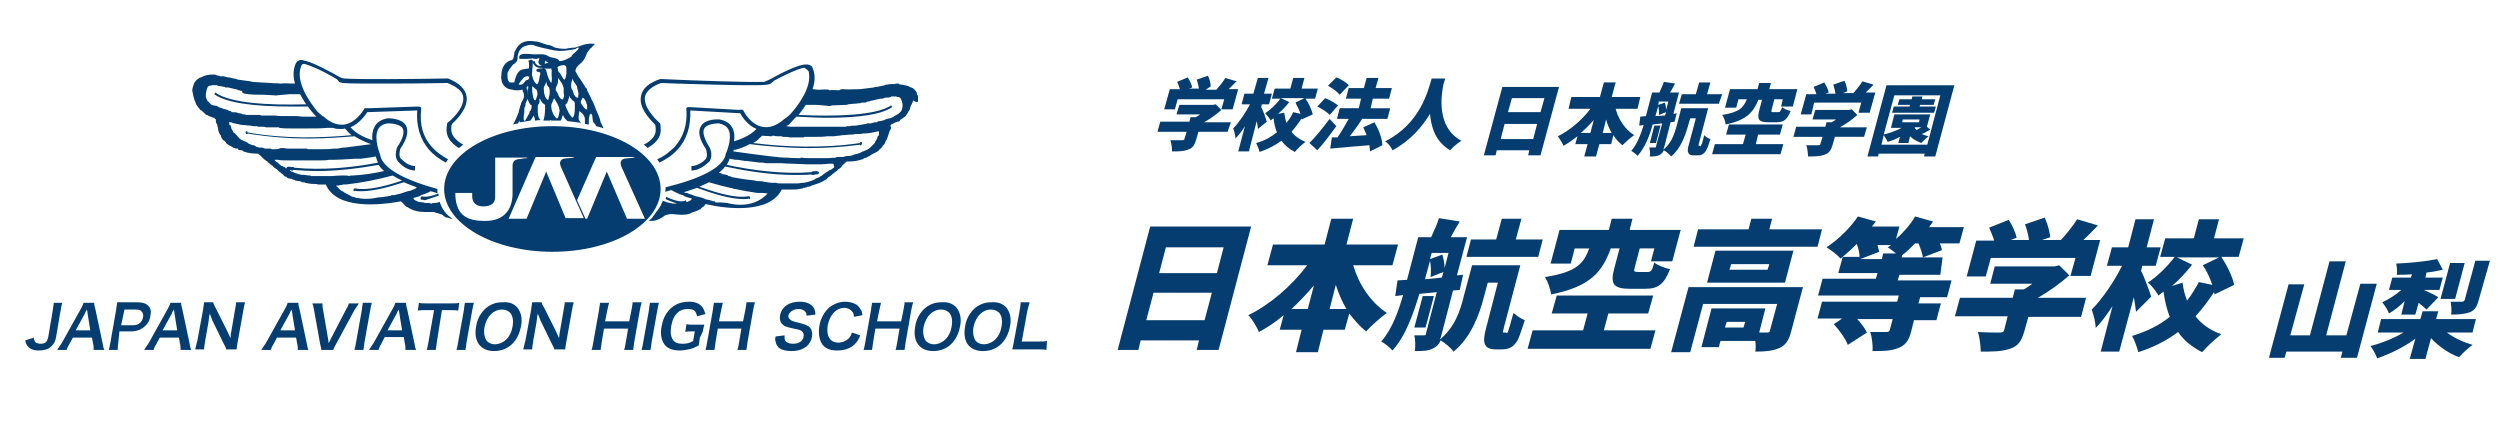
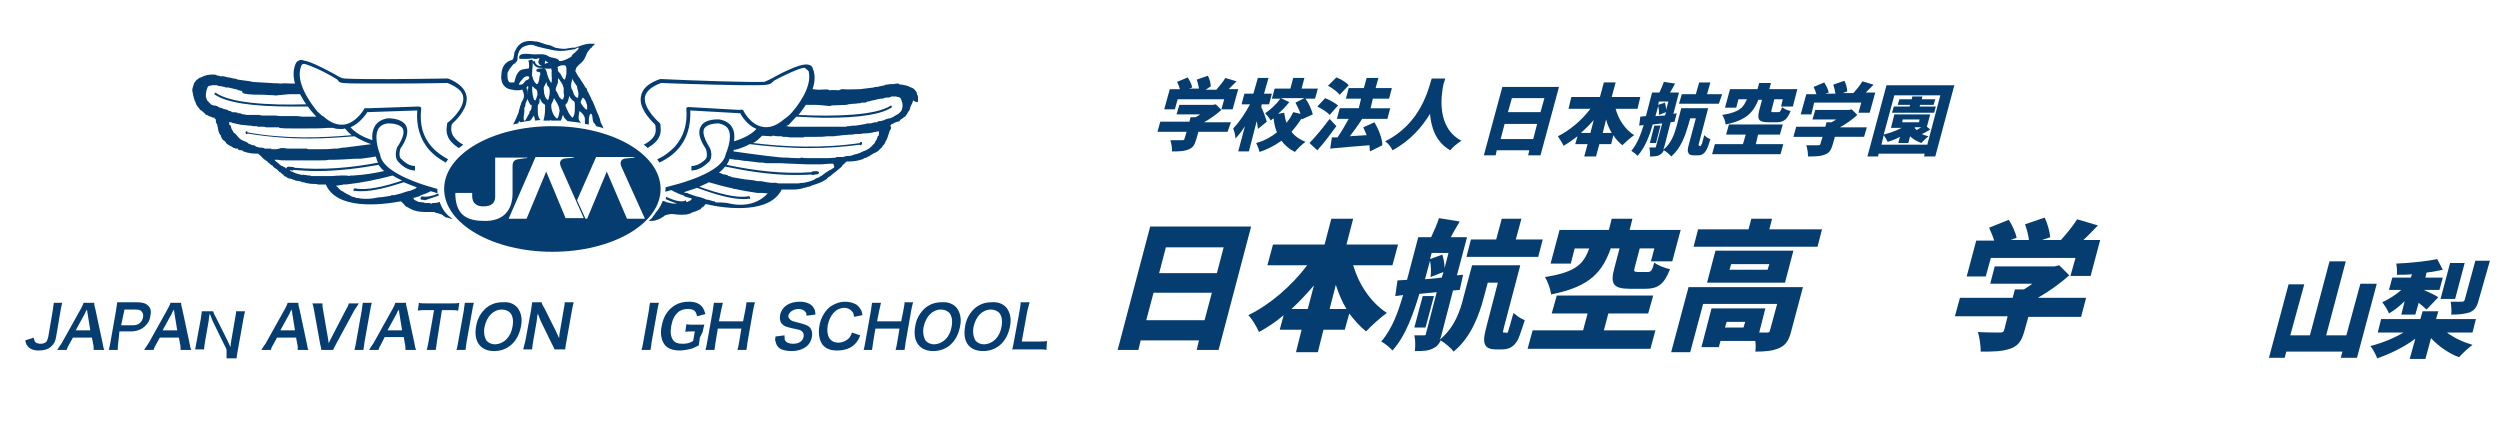
<svg xmlns="http://www.w3.org/2000/svg" version="1.1" id="レイヤー_1" x="0px" y="0px" viewBox="0 0 445.8 78.1" style="enable-background:new 0 0 445.8 78.1;" xml:space="preserve">
  <style type="text/css">
	.st0{fill:#053D70;}
</style>
  <g>
    <g>
      <g>
        <path class="st0" d="M163.7,18c0-0.1,0-0.1,0-0.1s0-0.1,0-0.3c0,0,0,0,0,0c0,0,0-0.1,0-0.1c0,0,0-0.1,0-0.1c0,0,0,0,0-0.1     c0-0.2-0.1-0.4-0.2-0.5c0,0,0,0,0-0.1c0,0,0,0,0-0.1c-0.1-0.3-0.3-0.5-0.5-0.7c0,0,0,0,0,0l0,0c0,0,0,0-0.1-0.1     c-0.1,0-0.1-0.1-0.2-0.1c-0.1-0.1-0.2-0.1-0.3-0.1c-0.4-0.3-1-0.4-1.5-0.5c-0.2,0-0.4,0-0.6-0.1c0,0,0-0.1-0.1-0.1     c-0.3,0-0.5,0-0.7,0.1c-0.1,0-0.2,0-0.3,0c0,0-0.1,0-0.1,0c0,0,0,0,0,0h0c0,0,0,0-0.1,0c0,0-0.1,0-0.1,0c-0.4,0-0.6,0.1-0.8,0.1     c-0.2,0-0.3,0-0.3,0.1c0,0,0,0,0,0c-0.5,0.1-1,0.2-1.4,0.3c0,0,0,0-0.1,0c-0.2,0-0.3,0-0.5,0.1c-0.8,0.1-1.6,0.2-2.4,0.3     c0,0,0,0,0,0c-1.1,0-2.1,0.1-3.2,0c-0.2,0-0.4,0.1-0.6,0.2c-0.5,0-1.1-0.1-1.6,0h0c-0.1,0-0.1,0-0.2-0.1c-0.6-0.1-1.1,0-1.7,0     c-0.1,0-0.1,0-0.2,0c-0.3,0-0.7-0.1-1-0.1c0.5-1.5,0.5-2.8-0.1-4c0,0,0-0.1-0.1-0.1c0,0,0,0,0,0c0,0,0,0,0,0c0,0,0,0,0,0     c-0.1-0.1-0.3-0.2-0.3-0.2c0,0,0,0-0.1,0c0,0,0,0,0,0l0,0c0,0,0,0,0,0c-0.1-0.1-0.4-0.1-0.6-0.1c-0.5,0-1.5,0.2-3.6,1.2     c-1.1,0.5-2.1,1.1-2.7,1.4c0,0,0,0,0,0c-0.6,0.3-1.1,0.5-1.1,0.5c-2.6,0.1-12.2-0.2-18.3-0.5c0,0,0,0-0.1,0c-0.1,0-0.1,0-0.2,0     c-2,0.7-3.2,1.7-3.4,3.1c-0.4,2,1.5,4,2.4,4.9c0,0,0,0,0,0c0.2,0.2,0.2,0.4,0.2,0.5c0.1,0.8,0,1.4-0.5,2c-0.4,0.5-1,0.9-1.6,1.2     c0.3,0.2,0.5,0.4,0.7,0.6c0.6-0.4,1.2-0.8,1.6-1.3c0.6-0.7,0.8-1.5,0.7-2.4l0,0c0-0.1,0-0.5-0.1-0.7c0,0,0,0,0,0     c0-0.1-0.1-0.1-0.1-0.1c0,0-2.9-2.5-2.6-4.6c0.2-1,1.2-1.9,2.9-2.5c0,0,0,0,0,0c0,0,4.8,0.2,9.5,0.3c3.4,0.1,5.6,0.1,7.1,0.1     c1.9,0,2.5-0.1,2.7-0.2l0,0c0.4-0.1,0.8-0.6,0.8-0.6c3-1.6,5.1-2.4,5.5-2.3c0,0,0.1,0,0.1,0.1c0,0,0,0,0,0     c0.2,0.1,0.5,0.4,0.6,0.5c0.7,2.8-2,6.3-3.3,7.7c-0.3,0.3-0.7,0.6-1,0.8c0,0,0,0,0,0c-1.4,1.2-2.7,1.7-4,1.4     c-2.1-0.4-3.3-2.8-3.3-2.8c0-0.1-0.1-0.2-0.2-0.2l0,0c-0.1-0.1-0.4,0-0.6,0l-8.8-0.5c-0.1,0-0.1,0-0.1,0c0,0-0.1,0-0.2,0     c-0.2,0-0.4,0.2-0.3,0.4c0.2,2.7-0.5,4.9-2.1,6.7c-0.9,0.9-1.9,1.7-3.1,2.2c0.1,0.2,0.3,0.4,0.4,0.6c1.2-0.6,2.3-1.3,3.2-2.3     c1.7-1.8,2.4-4.2,2.3-7l8.9,0.5c0.2,0.4,1.2,2.1,2.9,2.8c-1.3,1.4-3.4,2-4,2.2c0.1-0.8,0.1-1.7-0.3-2.4c-0.4-0.8-1.2-1.3-2.3-1.5     l0,0c-0.1,0-2.5-0.2-3.3,1.2c-0.6,1-0.3,2.3,0.9,4.1c0.1,0.3,0.3,1.2,0,1.7c0,0-1.1,1.3-2.6,1.3h0l0,0.8h0c1.8,0,3.1-1.6,3.2-1.6     c0.6-0.8,0.3-2,0.1-2.4l0,0c-1-1.6-1.4-2.8-1-3.5c0.5-0.8,2-0.9,2.6-0.9c0.8,0.2,1.4,0.5,1.7,1.1c0.8,1.6-0.5,4.4-0.5,4.4l0,0.1     c-0.5,2.2-4.2,4.2-10.7,5.8c0,0.3,0,0.5-0.1,0.8c0.4-0.1,0.7-0.2,1.1-0.3c0.3,0.1,0.5,0.3,0.8,0.4c0.4,0.2,0.8,0.4,1.3,0.5     c0,0,0,0,0,0c0.3,0.3,0.8,0.4,1.2,0.5c0.1,0,0.3,0.1,0.4,0.1c0,0,0,0,0,0c-0.1,0.1-0.1,0.1-0.1,0.2c-0.1,0-0.1,0.1-0.1,0.1     c-0.2,0.1-0.4,0.2-0.6,0.3c-0.2,0-0.5,0.1-0.7,0.1c-0.1,0-0.2,0-0.3,0.1c-0.3,0-0.5,0-0.8,0c-0.1,0-0.2,0.1-0.3,0.1     c-0.1,0-0.1,0-0.2,0c0,0-0.1,0-0.1,0c-0.4,0-0.7-0.1-1.1-0.2c-0.1,0-0.1,0-0.2,0c0,0,0-0.1-0.1-0.1c-0.2-0.1-0.4-0.1-0.6-0.2     c0,0,0,0,0,0c-0.1,0.3-0.3,0.6-0.4,0.9c0,0,0,0.1-0.1,0.1c-0.1,0.3-0.3,0.5-0.5,0.8c0,0,0,0.1-0.1,0.1c-0.2,0.2-0.3,0.5-0.5,0.7     c-0.1,0.1-0.2,0.2-0.2,0.3c-0.1,0.2-0.3,0.3-0.5,0.5c-0.1,0.1-0.1,0.1-0.2,0.2c0.4,0,0.8,0,1.2-0.1c0.7-0.2,1.2-0.5,1.7-0.9     c0.6-0.2,1.2-0.3,1.6-0.2c0.8,0.1,2,0.2,2.8-0.1c0.1,0,0.3-0.2,0.7-0.3c0.4-0.1,0.8-0.3,1.2-0.5c0.1,0,0.1-0.1,0.1-0.1     c0,0,0,0,0,0c0.1-0.1,0.2-0.2,0.3-0.3c0.1,0,0.2-0.1,0.2-0.1c0.1-0.1,0.2-0.2,0.2-0.3c0.1,0,0.1-0.1,0.2-0.1     c3.8,0.9,11.4,1.7,13.5-2.6c0.1,0,0.2,0,0.4,0c0.2,0,0.4,0,0.7,0c0,0,0.1,0,0.1,0c0,0,0.1,0,0.1,0c0.2,0,0.3,0,0.4,0     c0.1,0,0.3,0,0.4,0c0,0,0.1,0,0.1,0c0.5,0,1-0.1,1.5-0.2c0,0,0.1,0,0.1-0.1c0.1,0,0.2,0,0.3,0c0.1,0,0.2-0.1,0.2-0.1c0,0,0,0,0,0     c0,0,0.1,0,0.1,0c0.1,0,0.2,0,0.2-0.1c0,0,0.1,0,0.1,0c0.1,0,0.3,0,0.4-0.1c0.1,0,0.1,0,0.2-0.1c1-0.3,1.9-0.6,2.6-1.1     c0,0,0,0,0,0c0.1,0,0.2-0.1,0.2-0.2c0.1,0,0.1-0.1,0.1-0.1c0.1-0.1,0.2-0.1,0.3-0.2c0.2-0.1,0.4-0.3,0.5-0.4     c0.1-0.1,0.3-0.2,0.5-0.4c0.1-0.1,0.2-0.1,0.3-0.2c0.1-0.1,0.1-0.1,0.2-0.2c0.1-0.1,0.2-0.2,0.4-0.3c0.1-0.1,0.2-0.2,0.3-0.3     c0,0,0,0,0,0c0.1-0.1,0.1-0.1,0.1-0.2c0.3-0.2,0.5-0.5,0.8-0.7c0,0,0.1,0,0.1,0c0,0,0,0,0,0c0.1,0,0.1,0,0.2,0     c0.9,0,1.6-0.1,2.5-0.4c0.1,0,0.2-0.1,0.3-0.2c0.2,0,0.3-0.1,0.4-0.1c0.1,0,0.2-0.1,0.3-0.2c0,0,0,0,0,0c0,0,0.1,0,0.1,0     c0,0,0,0,0,0c0.1,0,0.2-0.1,0.3-0.2c0,0,0,0,0,0c0,0,0.1,0,0.1-0.1c0,0,0,0,0.1,0c0,0,0,0,0,0c0.1-0.1,0.2-0.1,0.3-0.2     c0.5-0.2,0.9-0.4,1.2-0.8c0,0,0,0,0,0c0.2-0.2,0.3-0.2,0.4-0.4c0,0,0.1-0.1,0.1-0.2c0.2-0.1,0.4-0.4,0.5-0.7c0,0,0,0,0-0.1     c0,0,0.1-0.1,0.1-0.1c0.2-0.3,0.3-0.7,0.4-1c0,0,0,0,0,0c0.1-0.3,0.2-0.6,0.3-0.9c0,0,0.1,0,0.1-0.1c0.1-0.2,0.1-0.2,0.1-0.4     c0,0,0-0.1-0.1-0.1c0,0,0-0.1,0-0.1c0,0,0,0,0-0.1c0,0,0-0.1,0-0.1c0.1,0,0.1-0.1,0.1-0.1c0.1,0,0.5-0.2,0.6-0.3c0,0,0,0,0,0     c0,0,0,0,0,0c0.1,0,0.2-0.1,0.3-0.1c0,0,0,0,0,0c0.1,0,0.1-0.1,0.2-0.1c0,0,0.1,0,0.1,0c0.2,0,0.4-0.1,0.4-0.3     c0.3-0.2,0.5-0.3,0.7-0.5c0.1,0,0.2-0.1,0.3-0.2c0-0.1,0.1-0.1,0.1-0.2c0,0,0.1-0.1,0.1-0.1c0.1-0.1,0.1-0.1,0.1-0.2     c0.1-0.1,0.1-0.1,0.1-0.2c0,0,0,0,0,0c0.2-0.2,0.4-0.5,0.4-0.8c0.1-0.4,0.4-0.7,0.5-1.2c0,0,0,0,0-0.1     C163.6,18.4,163.7,18.2,163.7,18z M129.7,36.2c-0.3,0-0.7-0.1-1.1-0.1c0,0,0,0-0.1,0c-0.1,0-0.1,0-0.2,0c0,0,0,0-0.1,0     c-0.1,0-0.2,0-0.2,0c-0.1,0-0.2,0-0.2,0c-0.1,0-0.2,0-0.3-0.1c0,0,0-0.1-0.1-0.1c-0.2,0-0.3,0-0.5-0.1c-0.3-0.1-0.6-0.2-0.9-0.2     c-0.6-0.3-1.3-0.5-1.9-0.6c-0.5-0.2-0.9-0.3-1.4-0.5c-0.1-0.1-0.2-0.1-0.3-0.1c0,0-0.1,0-0.1,0c-0.1,0-0.2-0.1-0.3-0.1     c0,0,0,0-0.1,0c0.8-0.3,1.6-0.5,2.4-0.8c3,1.1,6,2,8.2,2c0.4,0,0.8,0,1.1-0.1c0,0,0,0.1,0,0.1c0,0,0.1,0,0.1,0     c0.1-0.1,0.1-0.3,0-0.4c0,0,0-0.1-0.1-0.1c0,0,0,0,0,0h-0.1c0,0-0.1,0-0.1,0c0,0-0.1,0,0,0c0,0,0,0,0,0c0,0,0,0,0,0     c-2,0.4-5.3-0.5-8.7-1.7c0.6-0.3,1.2-0.5,1.7-0.8c1.4,0.4,2.8,0.8,4.3,1.1c0.1,0.1,0.2,0.1,0.4,0.1c1.3,0.3,2.6,0.5,3.9,0.7     c0,0,0,0,0.1,0c0,0,0.1,0,0.1,0c0,0,0.1,0,0.1,0c0.1,0,0.1,0,0.2,0c0.2,0,0.2,0,0.4,0c0.3,0,0.7,0.1,1,0.1     C134,37.6,129.8,36.2,129.7,36.2z M148.7,29.9C148.7,29.9,148.7,29.9,148.7,29.9c-0.2,0.1-0.3,0.2-0.4,0.3c0,0-0.1,0-0.1,0     c0,0-0.1,0.1-0.1,0.1c0,0,0,0-0.1,0c-0.2,0.1-0.4,0.3-0.6,0.4c0,0,0,0,0,0c-0.1,0-0.1,0.1-0.2,0.1c0,0-0.1,0.1-0.1,0.1     c-0.1,0.1-0.2,0.1-0.3,0.2c0,0-0.1,0.1-0.1,0.1c-0.1,0.1-0.2,0.1-0.3,0.2c-0.1,0-0.2,0.1-0.3,0.2c-0.3,0.1-0.5,0.2-0.5,0.2l0,0     c-0.1,0-0.1,0-0.2,0.1c-0.1,0.1-0.3,0.2-0.6,0.3c-0.5,0.2-1,0.3-1.5,0.4c0,0-0.1,0-0.1,0c0,0,0,0-0.1,0c-0.3,0-0.5,0.1-0.8,0.1     c-0.1,0-0.1,0-0.2,0c-0.1,0-0.1,0-0.2,0c0,0,0,0,0,0c-0.1,0-0.2,0-0.4,0c-0.1,0-0.3,0-0.4,0c-0.1,0-0.1,0-0.2,0c0,0,0,0-0.1,0     c0,0,0,0-0.1,0c-0.2,0-0.4,0-0.6,0c0,0,0,0-0.1,0c-0.1,0-0.1,0-0.2,0c-0.1,0-0.2,0-0.3,0c-0.1,0-0.3,0-0.4,0c0,0,0,0,0,0     c-0.2,0-0.5,0-0.7-0.1c-0.1,0-0.2,0-0.3,0c0,0,0,0-0.1,0c-0.2,0-0.3,0-0.5,0c-0.5-0.1-0.9-0.1-1.3-0.2c-0.3-0.1-0.6-0.1-0.9-0.1     c-0.1,0-0.1,0-0.2,0c0,0,0,0-0.1,0c-0.3-0.1-0.8-0.2-1.1-0.2c-1.1-0.1-2.2-0.3-3.3-0.5c-0.1,0-0.1,0-0.2-0.1c0,0,0,0,0,0     c-0.1,0-0.3-0.1-0.4-0.1c-0.1,0-0.1,0-0.2-0.1c-0.1-0.1-0.2-0.1-0.2-0.1c-0.1,0-0.3-0.1-0.4-0.1c0,0,0,0-0.1,0     c-0.1,0-0.2,0-0.3-0.1c-0.1,0-0.1,0-0.2-0.1c-0.1,0-0.3-0.1-0.4-0.1c0.4-0.3,0.8-0.7,1.1-1.1c3.8,0.8,8.1,1.5,12.4,1.5     c1,0,2.1,0,3.1-0.1c0,0-0.2,0.1-0.1,0.1c0.3,0,0.5,0,0.8-0.1c0.2,0,0.4,0,0.5-0.2c0.3-0.5-1-0.4-1.2-0.3c0,0,0,0,0,0c0,0,0,0,0,0     c0,0-0.1,0.1,0,0.1c0,0,0,0,0,0c0,0,0,0,0,0c0,0,0,0,0,0c-5.1,0.4-10.5-0.3-15.2-1.3c0.2-0.4,0.4-0.7,0.5-1.1     c0.3,0.1,0.7,0.1,1,0.2c0,0,0,0,0,0c0,0,0.1,0,0.1,0c0,0,0,0,0.1,0c0.1,0,0.2,0,0.3,0c0.4,0.1,0.8,0.1,1.2,0.2c0,0,0,0,0.1,0     c0,0,0,0,0.1,0c0,0,0,0,0,0c0,0,0.1,0,0.1,0c0.8,0.1,1.6,0.2,2.4,0.3c0,0,0.1,0,0.1,0h0.1c0.1,0,0.2,0,0.3,0     c0.2,0,0.4,0.1,0.6,0.1c0,0,0,0,0,0c0.2,0,0.4,0,0.6,0h0.1c0.3,0,0.5,0,0.7,0c0,0,0.1,0,0.1,0c0,0,0.1,0,0.1,0c0.1,0,0.2,0,0.4,0     c0.2,0,0.4,0,0.6,0c0,0,0,0,0,0c0,0,0.1,0,0.1,0c1.1,0.1,2.8,0.1,4.5,0.2c0,0,0.1,0,0.1,0c0.1,0,0.1,0,0.2,0c0.3,0,0.6,0,0.8,0     c0,0,0,0,0,0h0.1c0.1,0,0.2,0,0.3,0c0,0,0,0,0.1,0h0c0.1,0,0.1,0,0.2,0c0,0,0,0,0,0c0.1,0,0.2,0,0.2,0h0.1c0,0,0.1,0,0.1,0h0.1     c0,0,0.1,0,0.1,0c0.1,0,0.2,0,0.3,0c0.5,0,1-0.1,1.3-0.1c0.1,0,0.3,0,0.4,0c0,0,0,0,0.1,0c0.1,0,0.2,0,0.3,0     C148.8,29.8,148.8,29.8,148.7,29.9z M156.7,24.2c-0.1,0-0.2,0.1-0.2,0.1c0,0,0,0,0,0.1h0c-0.1,0.3-0.2,0.5-0.3,0.7     c-0.1,0-0.1,0.1-0.1,0.1c0,0.1-0.1,0.2-0.1,0.3c0,0-0.1,0-0.1,0.1c-0.2,0.2-0.4,0.4-0.6,0.6c-0.3,0.3-0.5,0.4-0.9,0.6     c-0.3,0.1-0.8,0.3-1.1,0.5c-0.1,0-0.2,0-0.3,0.1c-0.3,0.1-0.7,0.1-1,0.3c0,0-0.1,0-0.1,0c-0.1,0-0.2,0.1-0.3,0.1     c-0.4,0-0.9,0-1.2,0.2c-0.1,0-0.1,0-0.2,0c-0.1,0-0.1,0-0.3,0c0,0,0,0-0.1,0c-0.2,0-0.4,0-0.6,0c-0.1,0-0.1,0-0.1,0.1     c-0.4,0-0.9,0.1-1.4,0.1c-0.1,0-0.1,0-0.2,0c0,0-0.1,0-0.1,0c-0.2,0-0.3,0-0.5,0c-0.1,0-0.2,0-0.2,0c0,0,0,0,0,0c0,0,0,0,0,0     c-0.2,0-0.4,0-0.6,0c-0.1,0-0.1,0-0.2,0c0,0-0.1,0-0.1,0c-0.1,0-0.1,0-0.2,0c-0.4,0-0.7,0-1.1,0c0,0,0,0-0.1,0     c-0.5,0-1,0-1.5-0.1c-0.1,0-0.1,0-0.2,0.1c-1.4,0-2.3-0.1-2.4-0.1c-0.9,0.1-5.9-0.6-9.5-1.1c0-0.1,0-0.2,0.1-0.3l0.2,0     c0.1,0,1.3-0.3,2.6-1c3.2,0.4,6.8,0.7,10.7,0.7c2.9,0,6-0.2,9-0.6c0,0-0.1,0,0,0.1c0.2,0.1,0.4-0.3,0.3-0.5c0,0,0,0,0,0     c0,0,0,0,0,0v0c0,0,0,0,0,0c0-0.1-0.1-0.1-0.3-0.1c-0.1,0-0.1,0.1,0,0.1c0,0,0,0,0,0.1c-6.7,1-13.6,0.7-19.1,0     c0.6-0.3,1.1-0.8,1.6-1.3c0.6,0,1.1,0.1,1.7,0.1c0.1,0,0.1,0,0.1-0.1c0.1,0,0.2,0,0.3,0c0,0,0,0,0,0c0.3,0.1,0.7,0.1,1,0.1     c0.1,0,0.2,0,0.4,0c0,0,0.1,0.1,0.2,0.1c0.1,0,0.1,0,0.2,0c0,0,0,0,0,0c0.3,0,0.7,0,1,0.1c0,0,0.1,0,0.1,0c0,0,0,0,0,0     c0,0,0.1,0,0.1,0c0.1,0,0.2,0,0.2,0c0.1,0,0.1,0,0.2,0c0.1,0,0.2,0,0.3,0c0,0,0,0,0.1,0c0.5,0,0.9,0,1.4,0h0h0.1     c0.1,0,0.1,0,0.1-0.1c0.3,0,0.7,0,1,0c0.3,0,0.7,0,1,0c0,0,0,0,0,0c0.7,0,1.4,0,2.1-0.1c0.2,0,0.4,0,0.6,0c0,0,0.1,0,0.1,0     c0,0,0.1,0,0.1,0c0.3,0,0.7,0,1-0.1c0,0,0.1,0,0.2,0c0.3,0,0.5-0.1,0.8-0.1c0,0,0.1,0,0.1,0c0,0,0,0,0,0c0.4,0,0.8-0.1,1.3-0.1     c0,0,0,0,0,0c0.3,0,0.5,0,0.8-0.1c0,0,0,0,0,0c0,0,0.1,0,0.1,0c0,0,0.1,0,0.2,0c0.4,0,0.7,0,1.1-0.1c0.1,0,0.1,0,0.1,0     c0.9,0,1.8-0.2,2.7-0.4C156.8,23.7,156.7,23.9,156.7,24.2z M153.4,25.9C153.4,25.9,153.4,25.9,153.4,25.9L153.4,25.9L153.4,25.9z      M159.5,22.8C159.5,22.8,159.5,22.8,159.5,22.8C159.5,22.8,159.5,22.8,159.5,22.8C159.5,22.8,159.5,22.8,159.5,22.8z M160.8,19.6     c-0.1,0.3-0.4,0.5-0.6,0.7c-0.2,0.1-0.5,0.3-0.7,0.4c0,0-0.1,0-0.1,0.1c-0.2,0.1-0.5,0.2-0.7,0.3c-0.3,0-0.5,0.1-0.8,0.2     c-0.1,0-0.1,0.1-0.2,0.1c-0.2,0.1-0.4,0.1-0.7,0.2c0,0-0.1,0-0.1,0c-0.1,0-0.2,0-0.2,0c-0.1,0-0.2,0.1-0.3,0.2     c-0.1,0-0.1,0-0.2,0c-0.3,0-0.6,0.1-0.9,0.2c0,0-0.1,0-0.1,0c-0.1,0-0.2,0-0.3,0c-0.2,0-0.4,0-0.5,0.1c-0.6,0.1-1.2,0.2-1.8,0.3     c-0.1,0-0.1,0-0.1,0c-0.3,0-0.7,0-1,0.1c0,0-0.1,0-0.2,0c-0.2,0-0.3,0-0.5,0.1h-0.2c0,0,0,0,0,0c-0.1,0-0.1,0-0.2,0l-0.4,0     c0,0-0.1,0-0.1,0c-0.5,0-1,0-1.5,0c0,0,0,0,0,0c-0.5,0-0.9,0-1.4,0c0,0-0.1,0-0.1,0c-0.1,0-0.2,0-0.3,0c0,0-0.1,0-0.1,0     c-0.2,0-0.4,0-0.6,0c-0.3,0-0.6,0-1,0c0,0,0,0-0.1,0c-0.1,0-0.3,0-0.4,0c0,0,0,0,0,0c0,0,0,0-0.1,0c-0.3,0-0.6,0-0.9,0     c-0.2,0-0.5,0-0.7,0c-0.3,0-0.5,0-0.8,0c0,0-0.1,0-0.1,0c-0.1,0-0.2,0-0.3,0c0,0,0,0-0.1,0c-0.3,0-0.7,0-1-0.1c0,0-0.1,0-0.1,0     c0,0-0.1,0-0.1,0c0,0,0.1-0.1,0.1-0.1l0,0c0,0,0.2,0,0.4-0.2c0,0,0,0,0,0c0,0,0.1-0.1,0.2-0.2c0,0,0,0,0,0c0,0,0,0,0,0     c0.2-0.2,0.6-0.7,1.1-1.2c2,0.1,3.8,0.2,5.5,0.2c5.8,0,9.7-0.6,11.6-1.9l-0.2-0.3c-2.7,1.8-9.8,2-16.5,1.7     c0.3-0.4,0.7-0.9,1.1-1.5c0.1-0.1,0.1-0.2,0.2-0.3c0.2,0,0.4,0,0.6,0c0.3,0,0.6,0,0.9,0c0.9,0,1.7,0.1,2.6,0.2     c0.2,0,0.4,0,0.5-0.1c0.9,0,1.7-0.1,2.6-0.1c0.1,0,0.2,0,0.3-0.1c0.4,0,0.7-0.1,1.1-0.1c0.4,0,0.7-0.1,1.1-0.1     c0.1,0,0.1,0,0.2-0.1c0.2,0,0.4,0,0.6,0c0.2,0,0.4-0.1,0.5-0.2c0,0,0,0,0,0c0.1,0,0.2,0,0.3,0c0.1,0,0.1-0.1,0.2-0.1c0,0,0,0,0,0     v0c0,0,0.9-0.2,1.8-0.4c0.1,0,0.3,0,0.4,0c0.1,0,0.2-0.1,0.2-0.1c0.2-0.1,0.5-0.1,0.6-0.1c0.2,0,0.4,0,0.6-0.1     c0.1,0,0.1,0,0.1-0.1c0,0,0,0,0,0c0.3,0,0.6,0,0.9,0c0.2,0.1,0.2,0.1,0.4,0.1c0,0,0.1,0,0.1,0c0,0,0.1,0.1,0.1,0.1c0,0,0,0,0.1,0     C160.9,18,161.1,18.8,160.8,19.6z M89.5,14.6c0.2,0.6,0.7,1.3,1.9,1.4l0,0c0.3,0.1,0.5,0.1,0.8,0.1c0.3,0,0.6,0,0.8-0.1     c0.1,0,0.2,0,0.2,0c0,0.1,0,0.3,0.1,0.4c0,0,0,0,0,0c0.2,0.5,0.2,1-0.1,1.5c-0.1,0.2-0.3,0.4-0.3,0.7c0,0,0,0,0,0c0,0,0,0,0,0     c-0.1,0.2-0.2,0.4-0.2,0.6c-0.1,0.2-0.1,0.4-0.2,0.7c0,0,0,0,0,0.1c-0.3,0.7-0.6,1.5-1,2.2c0.3-0.1,0.6-0.1,0.9-0.2     c0.1-0.2,0.1-0.3,0.2-0.5c0,0,0,0.1,0,0.1c0,0,0,0.1,0.1,0.1c0,0,0,0,0,0c0,0,0,0.1,0.1,0.1c0,0,0,0,0,0c0.6-0.1,1.2-0.2,1.8-0.3     c0.2-0.3,0.4-0.6,0.6-0.9c0.1,0.3,0.2,0.6,0.2,0.9c0.3,0,0.7-0.1,1-0.1c0,0-0.1-0.1-0.1-0.1C96,21,95.9,20.4,95.9,20     c0-0.1,0-0.1,0-0.2c0,0,0,0,0,0c0-0.3,0-0.6,0-0.9c0-0.3,0.3-0.4,0.3-0.7c0,0,0,0,0,0c0-0.1,0-0.2,0-0.2c0-0.1,0-0.2,0-0.2v0     c0,0,0,0,0-0.1c0.1-0.4,0.2,0.3,0.3,0.3c0.1,0.3,0.4,0.5,0.7,0.7c0,0,0,0,0,0c0,1,0,1.9-0.3,2.8c0.4,0,0.8,0,1.2,0     c0,0,0,0,0.1-0.1c0,0,0.1,0,0.1,0.1c0,0,0.1,0,0.1,0c0.5,0,1.1,0,1.6,0c0.2-0.3,0.2-0.7,0.4-1c0.1,0.3,0.2,0.5,0.4,0.7     c0.1,0.1,0.2,0.2,0.4,0.4c0.8,0.1,1.6,0.2,2.4,0.3c-0.2-0.2-0.3-0.4-0.4-0.6c0,0,0-0.1,0-0.1v0c0,0,0,0,0,0     c-0.1-0.4,0.1-0.9,0.1-1.4c0.4,0.3,0.7,0.5,0.9,1c0.1,0.2,0.1,0.4,0.1,0.6c0,0.2,0,0.3,0,0.4c0,0.1,0,0.2,0,0.3     c0.2,0,0.4,0.1,0.7,0.1c0-0.1,0-0.1,0-0.2c0-0.2,0-0.3,0-0.5c0,0,0,0,0,0c0,0,0,0,0,0c0-0.3,0-0.5,0.1-0.8c0-0.2,0.1-0.3,0.2-0.4     c0.1-0.2,0.3,0.3,0.3,0.3c0.1,0.4,0,1.2,0.5,1.5c0.1,0.1,0.1,0.3,0.2,0.4c0.4,0.1,0.9,0.2,1.3,0.4c-0.1-0.4-0.3-0.7-0.5-1.1     c0-0.2-0.1-0.3-0.1-0.5c0,0,0,0,0,0c-0.1-0.3-0.2-0.5-0.3-0.8c-0.1-0.3-0.3-0.6-0.4-0.9c-0.2-0.5-0.4-1.1-0.6-1.5     c-0.1-0.1-0.1-0.2-0.2-0.3c0-0.1-0.1-0.4-0.3-0.7c0-0.1-0.1-0.1-0.1-0.2c0,0,0,0,0,0c-0.1-0.3-0.3-0.5-0.4-0.8     c0-0.2-0.1-0.4-0.3-0.5c-0.3-0.6-0.7-1.1-1-1.6c0,0,0-0.1-0.1-0.1c0,0,0,0,0,0c-0.4-0.6-0.6-1.1-0.7-1.2c0.1-0.5,0.1-0.6,0.5-1     c0.1-0.1,0.2-0.2,0.3-0.3c0.7-0.5,1-1.2,1.3-2c0.2-0.3,0.4-0.5,0.6-0.8c0,0,0.1,0,0.1,0c0.1-0.1,0.2-0.3,0.3-0.4     c0.2-0.2,0.4-0.3,0.4-0.3l0,0c0,0-0.1,0.1-0.2,0.2c0,0,0,0-0.1,0c0,0,0,0,0,0c0,0,0.1,0,0.1-0.1c0.1-0.1,0.1-0.1,0.1-0.1l0-0.1     c0,0,0,0,0,0c-0.1,0-0.2,0-0.3,0c0,0,0,0-0.1,0c-1.1-0.1-2.1,0.4-3.1,0.7c-0.1,0-0.1,0-0.2,0c0,0-0.1,0-0.1,0c0,0-0.1,0-0.1,0     c-0.5,0.1-0.9,0.1-1.3,0.2c-0.1,0-0.1,0-0.2,0c-0.6,0-1.1-0.1-1.6-0.2C98.4,8.2,98,8,97.7,8c0,0,0,0,0,0l-0.1,0     c-0.7-0.2-1.3-0.5-1.9-0.6c0,0-0.1,0-0.2,0c-1.1-0.2-2.1-0.1-2.8,0.5c-0.5,0.4-0.7,0.9-0.9,1.3c-0.1,0.1-0.1,0.3-0.1,0.4     c0,0,0,0,0,0c-0.1,0.4-0.1,0.7-0.2,0.9c0,0,0,0-0.1,0c0,0,0,0.1,0,0.1c0,0,0,0,0,0c0,0,0,0.1,0,0.1c0,0,0,0,0,0     c-0.3,0-2,0.4-2,2.8h0C89.3,13.7,89.4,14.2,89.5,14.6z M92.3,20.7C92.3,20.7,92.3,20.7,92.3,20.7C92.3,20.7,92.3,20.7,92.3,20.7     C92.3,20.7,92.3,20.7,92.3,20.7C92.3,20.7,92.3,20.7,92.3,20.7z M103.7,17.8c0.1-0.1,0.1-0.2,0.2-0.4c0.4,0.2,0.6,0.7,0.7,1.1     c0.1,0.2,0.1,0.4,0.1,0.6c0,0.1,0,0.3,0,0.4c0,0.1-0.1,0-0.2,0c-0.3-0.2-0.6-0.6-0.8-0.9C103.5,18.2,103.5,18.1,103.7,17.8z      M93.4,14.8c-0.1,0.1-0.1,0.1-0.2,0.2c-0.1,0-0.2,0.1-0.3,0.1c-0.1,0-0.3,0-0.4,0c0.1-0.3,0.3-0.6,0.6-0.9     c0.2-0.3,0.4-0.5,0.8-0.6c0,0,0,0,0,0c0,0,0,0,0,0h0c0,0,0,0,0,0c0.1,0,0.1,0,0.2,0c0,0,0,0,0.1,0c0.3,0.1,0.2,0.6-0.3,0.7     C93.7,14.3,93.6,14.6,93.4,14.8z M94.1,15.9C94.1,15.9,94.1,15.9,94.1,15.9c-0.1,0.4-0.1,0.7,0,1c-0.1-0.2-0.1-0.5-0.1-0.7     c0,0,0,0,0,0c0-0.2-0.1-0.4-0.1-0.6c0,0,0,0,0,0c0,0,0,0,0,0v0c0,0,0-0.1,0.1-0.1c0,0,0,0,0,0c0,0,0,0,0-0.1c0.1,0,0.1,0,0.2,0     c0,0.1,0,0.3,0,0.4C94.1,15.7,94.1,15.8,94.1,15.9z M94.8,18.8c0,0.2,0,0.5-0.1,0.7c0,0,0,0.1-0.1,0.2c-0.1,0.1-0.2,0.2-0.2,0.4     c0,0,0,0.1,0,0.1c-0.3,0.4-0.4,0.8-0.7,1.2c0,0.1-0.1,0.2-0.2,0.1c-0.2-0.2-0.1-0.6-0.1-0.8c0-0.3,0.1-0.5,0.1-0.8     c0-0.3,0-0.5,0-0.7c0,0,0.1-0.1,0.1-0.1c0.1-0.2,0.1-0.4,0.1-0.6c0.1-0.2,0.2-0.5,0.3-0.7c0.1-0.1,0.1-0.3,0-0.5     c0.1,0.5,0.3,1,0.6,1.4C94.8,18.7,94.8,18.7,94.8,18.8L94.8,18.8z M95.7,17.3c0,0.1,0,0.2-0.1,0.3c0,0.1-0.1,0.3-0.2,0.3     c-0.1-0.1-0.2-0.1-0.2-0.2c-0.2-0.5-0.3-1.3-0.3-1.8c0,0,0,0,0-0.1c0-0.1,0-0.2,0-0.3c0,0,0-0.1,0-0.1c0.1,0,0.4,0.3,0.4,0.3     c0.1,0.1,0.2,0.2,0.3,0.2c0,0.1,0.1,0.1,0.1,0.2c0.1,0.1,0.1,0.2,0.1,0.4C95.9,16.8,95.8,17.1,95.7,17.3z M98,16.9     c-0.1,0.2-0.1,0.5-0.2,0.8c-0.1,0.4-0.6-0.4-0.6-0.5c-0.1-0.3-0.2-0.6-0.2-0.9c0,0,0,0,0-0.1c0-0.3-0.1-0.4,0-0.7     c0.1-0.2,0.2-0.4,0.3-0.6c0.1-0.1,0.1-0.3,0.1-0.4c0,0.2,0.1,0.3,0.1,0.5c0.1,0.3,0.2,0.4,0.4,0.6C98.1,16,98,16.5,98,16.9z      M98.3,21.3C98.3,21.3,98.3,21.3,98.3,21.3C98.3,21.3,98.3,21.3,98.3,21.3C98.3,21.3,98.3,21.3,98.3,21.3z M99.4,21.1     c-0.2,0.2-0.8-0.8-0.8-0.9c-0.2-0.4-0.3-0.9-0.3-1.4c0,0,0,0,0,0c0-0.3,0.2-0.5,0.3-0.8c0.1-0.2,0.1-0.3,0.2-0.5     c0.2,0.3,0.4,0.7,0.6,1c0.1,0.2,0.2,0.5,0.3,0.7c0,0.2,0,0.3,0.1,0.5h0C99.7,20.1,99.7,20.7,99.4,21.1z M100.4,17.7     c-0.1,0.1-0.3,0-0.5-0.2c-0.2-0.2-0.3-0.5-0.4-0.7c-0.1-0.3-0.3-0.5-0.4-0.7c0-0.1,0-0.1,0-0.2c0,0,0,0,0,0     c0-0.3,0.2-0.6,0.3-0.9c0,0,0,0,0,0c0.1-0.2,0.1-0.4,0.1-0.6c0,0,0-0.5,0-0.5c0.2,0.2,0.4,0.5,0.5,0.7c0.2,0.2,0.3,0.5,0.4,0.7     c0,0,0,0,0,0.1c0,0,0,0,0,0c0.2,0.3,0.1,0.6,0.1,1c0,0.2,0.1,0.5,0.1,0.7C100.5,17.3,100.5,17.5,100.4,17.7z M99.9,13.1     c0,0-0.1-0.1-0.1-0.1c0,0-0.1-0.1-0.1-0.1c-0.1-0.1-0.1-0.2-0.2-0.2c0-0.2,0-0.5-0.1-0.7c0,0,0.1,0,0.1-0.1c0,0,0.1,0,0.1-0.1     c0.1,0,0.2,0,0.3-0.1c0.6-0.1,1.1-0.2,1.1,0.5c0,0,0,0.1,0,0.2c0,0.1,0,0.4,0,0.8c-0.1,0.3-0.1,0.7-0.3,1c0,0-0.1,0-0.2-0.1     C100.3,13.9,100.1,13.4,99.9,13.1z M102.1,21C102,21,102,21,102.1,21c-0.3-0.2-0.8-1-0.8-1.1c-0.2-0.4-0.4-0.8-0.5-1.2     c0.5-0.4,0.6-1,0.7-1.6c0.2,0.4,0.5,0.8,0.9,1c0,0.1,0.1,0.2,0.1,0.4C102.5,19.2,102.6,20.5,102.1,21z M102.9,15.4     C102.9,15.4,102.9,15.4,102.9,15.4C102.9,15.4,102.9,15.4,102.9,15.4c0,0.6,0.4,1.1,0.2,1.7c0,0,0,0.1,0,0.1c0,0,0,0,0,0.1     c0,0,0,0.1,0,0.1c-0.1,0-0.1,0-0.2,0c-0.1,0-0.2-0.1-0.2-0.1c0,0-0.1-0.1-0.1-0.1c0,0,0,0,0,0c-0.1-0.2-0.3-0.3-0.3-0.5     c-0.1-0.2-0.1-0.4-0.2-0.6c0-0.1-0.1-0.1-0.1-0.1c-0.2-0.4-0.2-0.8-0.1-1.3c0,0,0,0,0,0c0.1-0.3,0.2-0.6,0.2-0.9     C102,14.3,102.6,14.9,102.9,15.4z M90.5,13C90.6,13,90.6,13,90.5,13c0.1-0.2,0.2-0.4,0.3-0.6c0.2-0.3,0.5-0.6,0.7-0.9     c0.1-0.1,0.2-0.1,0.3-0.2c0,0,0.1,0,0.1,0c0,0,0,0,0-0.1c0.1-0.1,0.1-0.1,0.2-0.2c0.2-0.2,0.2-0.5,0.2-0.9     c0.1-0.7,0.3-1.2,0.9-1.7c0,0,0,0,0,0c0.1,0,0.1,0,0.2-0.1c0.3-0.1,0.6-0.2,1-0.3c0.2,0,0.4,0,0.6,0c1.2,0.5,2.6,0.7,3.9,1     c0,0,0.1,0,0.1,0c1.1,0.2,2.1,0,3.3-0.2c0,0,0.1,0,0.1,0c0.1,0,0.3-0.1,0.4-0.2c0.7-0.4,0.3,0.3,0.1,0.4     c-0.1,0.1-0.2,0.2-0.3,0.3c-0.1,0.1-0.7,0.5-0.7,0.8c-0.7,0.4-1.4,0.8-2.2,0.8c0,0,0-0.1,0-0.1c0,0-0.1-0.1-0.1-0.1     c0,0,0-0.1-0.1-0.1c-0.4-0.3-1.2-0.3-1.6-0.5c-0.8-0.6-1.7-0.4-2.7-0.4c-0.5,0-2.9-0.5-2.6,0.7c0,0,0,0,0,0c0,0,0,0.1,0.1,0.1     c0.4,0,0.9,0,1.4,0c0.4,0,0.7-0.1,1-0.1c0,0.1,0.1,0.1,0.1,0.1c0.2,0,0.3,0,0.5,0c0.1,0,0.1,0,0.2-0.1c0.1,0,0.2,0,0.3,0     C96.1,10.7,96,10.9,96,11c0,0.4,0.3,0.7,0.6,0.7c0.4,0,0.6-0.3,0.6-0.7c0-0.1,0-0.1,0-0.2c0,0,0.1,0,0.1,0.1     c0.1,0,0.2,0.1,0.2,0.1c0,0,0,0,0,0c0,0,0,0,0,0c0,0,0,0,0,0c0,0,0,0,0,0c0,0,0,0,0,0c0.1,0,0.1,0.1,0.2,0.1c0,0,0.1,0.1,0.1,0.1     v0c0,0,0,0,0,0c-0.2,0-0.4,0.1-0.7,0.2c-0.1,0.1-0.2,0.1-0.3,0.2c-0.1,0-0.1,0.1-0.2,0.1c-0.2,0.1-0.3,0.1-0.6,0     c-0.3-0.1-0.6-0.4-0.6-0.7c0-0.2-0.5-0.1-0.4,0.1c0,0,0,0,0,0c0,0,0,0,0,0c0,0,0,0,0,0c0,0.1,0.1,0.3,0.2,0.4     c0.1,0.1,0.2,0.3,0.4,0.4c0.2,0.1,0.4,0.2,0.7,0.2c0.1,0,0.2,0,0.4,0c0.1,0.1,0.2,0.1,0.3,0.1c0.4,0,0.9,0.1,1.3,0     c0,0.1,0,0.3,0.1,0.4c0,0,0,0,0,0c-0.1,0.5,0,0.9,0,1.4c0,0.1,0,0.6-0.1,0.8c0,0,0,0,0,0c0,0,0,0,0,0c-0.1-0.1-0.1-0.2-0.2-0.3     c-0.3-0.5-0.5-1.1-0.6-1.6c-0.1-0.2-0.1-0.5-0.3-0.6c-0.2-0.2-0.5-0.1-0.8-0.1c-0.4,0-1.1,0.2-0.6,0.6c0,0,0,0,0,0c0,0,0,0,0.1,0     c0.7,0,0.4,0.6,0.3,0.9c0,0.2-0.1,0.9-0.3,1.2c-0.1,0-0.1,0-0.1,0.1h-0.1c0,0-0.1,0-0.1-0.1c-0.3-0.2-0.5-0.7-0.6-1     c0,0,0-0.1,0-0.1c0,0,0,0,0,0c0-0.1-0.1-0.2-0.1-0.2c-0.1-0.2,0-0.6,0-0.8c0-0.5,0.1-0.9,0.1-1.4c0,0,0,0,0,0c0-0.2,0-0.4,0-0.5     c0,0,0,0,0,0c0,0,0,0,0,0c0,0,0-0.1,0-0.1c-0.1-0.3-0.5-0.1-0.7,0c-0.1,0-0.2,0.1-0.1,0.1c0,0,0.1,0.1,0.1,0.1     c0,0.3,0.1,0.8,0,1.2c-0.5,0.1-1.2,0.1-1.6,0.4c-0.6,0.5-0.8,1.3-1,2.1c-0.2,0-0.4,0-0.6,0c-0.1,0-0.1,0-0.2,0     c-0.3-0.2-0.4-0.6-0.4-1C90.5,13.8,90.5,13.4,90.5,13z M78.4,36c-0.1,0-0.2,0.1-0.3,0.1c-0.3,0.1-0.6,0.1-0.9,0.1     c-0.1,0-0.1,0-0.2,0.1c-0.1,0-0.1,0-0.2,0c0,0-0.1-0.1-0.2-0.1c-0.3,0-0.6,0-0.9,0c0-0.1,0-0.1-0.2-0.1c-0.3,0-0.6-0.1-0.9-0.1h0     c-0.2-0.1-0.3-0.2-0.6-0.3c0,0,0,0,0,0c0,0,0,0,0,0c-0.1-0.1-0.2-0.1-0.2-0.2c0-0.1-0.1-0.1-0.1-0.2c0.1,0,0.3-0.1,0.4-0.1     c0.4-0.1,0.8-0.2,1-0.4c0.1,0,0.2-0.1,0.3-0.1c0.3-0.1,0.6-0.2,0.8-0.3c0.2-0.1,0.4-0.2,0.6-0.3c0.4,0.1,0.8,0.2,1.2,0.4     c0-0.2,0-0.5,0-0.7c0,0,0,0,0-0.1c-6.2-1.7-9.8-3.8-10.2-6l0-0.1c0,0-1.2-2.8-0.4-4.5c0.3-0.6,0.9-1,1.8-1.1     c0.6,0,2.1,0.1,2.6,0.9c0.4,0.7,0,1.9-1,3.4l0,0c-0.1,0.3-0.5,1.6,0.1,2.4c0.1,0.1,1.3,1.7,3.1,1.7l0-0.8c-1.5,0-2.5-1.4-2.6-1.4     c-0.3-0.5-0.1-1.4,0-1.7c1.2-1.7,1.5-3.1,1-4.1c-0.8-1.4-3.2-1.3-3.3-1.3l0,0c-1.1,0.2-1.9,0.7-2.3,1.5c-0.4,0.7-0.5,1.6-0.4,2.4     l0,0c-0.6-0.2-2.7-0.9-3.9-2.3c1.7-0.7,2.8-2.4,3-2.7l8.9-0.3c-0.2,2.8,0.5,5.1,2.1,7c0.9,1,1.9,1.7,3,2.3     c0.1-0.2,0.3-0.4,0.4-0.6c-1.1-0.6-2.1-1.3-2.9-2.2c-1.6-1.8-2.2-4-1.9-6.7c0-0.1,0-0.1,0-0.2c0,0,0,0,0-0.1c0,0,0,0,0,0     c0,0-0.1-0.1-0.1-0.1c-0.2-0.1-0.3-0.1-0.5-0.1l0,0l-8.6,0.3c-0.1,0-0.5,0-0.7,0c0,0-0.1,0-0.1,0c0,0,0,0,0,0l0,0     c-0.1,0-0.2,0.1-0.2,0.2c0,0-1.3,2.3-3.4,2.7c-1.3,0.2-2.6-0.3-3.9-1.5c0,0,0,0-0.1,0c-0.2-0.2-0.7-0.6-0.9-0.8     c-1.3-1.6-4-5.3-2.9-8.1c0-0.1,0.1-0.2,0.2-0.3c0,0,0,0,0,0c0.1-0.1,0.2-0.1,0.4-0.1c0.8,0.2,3.1,1.1,5.7,2.7     c0.2,0.1,0.3,0.3,0.4,0.4c0,0.1,0.1,0.1,0.3,0.2c0,0,0,0,0,0c0,0,0,0,0,0c0.5,0.2,2.1,0.2,6.7,0.2c0.9,0,1.8,0,2.9,0     c4.7,0,9.5-0.1,9.5-0.1l0,0c1.7,0.7,2.7,1.5,2.8,2.5c0.3,2.1-2.6,4.5-2.7,4.5c0,0,0,0,0,0c-0.2,0.1-0.2,0.4-0.2,0.6v0     c-0.2,1,0,1.9,0.6,2.7c0.4,0.5,0.9,0.9,1.5,1.3c0,0,0.1-0.1,0.2-0.1c0,0,0.1-0.1,0.1-0.1c0.1-0.1,0.3-0.2,0.5-0.4     c-0.6-0.3-1.2-0.8-1.6-1.3c-0.5-0.6-0.6-1.3-0.5-2c0-0.2,0.1-0.3,0.2-0.5c0,0,0,0,0,0c0.9-0.8,2.8-2.8,2.5-4.8     c-0.2-1.3-1.3-2.4-3.3-3.2c-0.1,0-0.1,0-0.2,0c0,0,0,0-0.1,0h0c-6,0.1-15.4,0.2-18.2,0c-0.4,0-0.9-0.3-1.1-0.4     c-0.5-0.3-1.6-0.9-2.8-1.5c-1.8-0.9-2.7-1.2-3.3-1.3l0,0c-0.5-0.2-0.8-0.1-0.9,0c0,0-0.1,0.1-0.2,0.1c-0.1,0-0.2,0.2-0.2,0.2l0,0     c0,0-0.1,0.1-0.1,0.1c-0.5,1-0.6,2.3-0.2,3.7c-0.1,0-0.3,0-0.4,0h-0.1c-0.1,0-0.1,0-0.2,0c-0.6,0-1.1-0.1-1.7,0c0,0,0,0,0,0     c-0.1,0-0.2,0-0.3,0c-0.5-0.1-1.1,0-1.6-0.1c0,0-0.1,0-0.1,0c0,0,0,0,0,0c0,0,0,0,0,0c-1.2-0.1-2.3-0.1-3.2-0.2     c-0.1,0-0.3-0.1-0.4-0.1c0,0,0,0,0,0c-0.7-0.1-1.5-0.2-2.2-0.3c0,0,0,0,0,0c-0.2-0.1-0.5-0.2-0.7-0.2c0,0-0.1,0-0.1,0     c-0.3-0.1-0.7-0.2-1-0.2c0,0,0,0,0,0c0,0,0,0,0,0c-0.2-0.1-0.3-0.1-0.4-0.1c-0.1,0-0.1,0-0.2-0.1c0,0-0.1,0-0.1,0c0,0,0,0-0.1,0     c0,0,0,0-0.1,0c0,0,0,0-0.1,0c0,0,0,0-0.1,0c0,0-0.1,0-0.1,0c-0.1,0-0.1,0-0.1,0c0,0-0.1,0-0.1,0c0,0,0,0,0,0     c0,0-0.1-0.1-0.1-0.1c-0.2,0-0.4,0-0.5-0.1c-0.2-0.1-0.4-0.1-0.6-0.1c0,0,0,0-0.1,0c-0.6,0-1.4,0.1-2,0.5c-0.2,0-0.4,0.1-0.6,0.3     c-0.2,0.1-0.4,0.3-0.5,0.5c-0.1,0.1-0.2,0.2-0.2,0.3c-0.1,0.4-0.3,0.8-0.3,1.1c0,0,0,0,0,0c0,0,0,0,0,0c0,0.1,0,0.1,0,0.2     c0.1,0.6,0.2,1.1,0.4,1.7c0,0,0,0,0,0c0.2,0.3,0.2,0.6,0.4,0.9c0.1,0.1,0.2,0.3,0.3,0.4c0.1,0.1,0.1,0.2,0.2,0.2     c0,0.1,0.1,0.2,0.1,0.2c0,0,0.1,0.1,0.2,0.1c0.1,0.1,0.2,0.1,0.2,0.2c0.2,0.1,0.3,0.3,0.5,0.4c0,0.1,0.1,0.2,0.3,0.2     c0.3,0.2,0.6,0.3,0.9,0.4c0.1,0.1,0.2,0.1,0.4,0.1c0,0,0.1,0,0.1,0c-0.1,0.1,0,0.2,0.2,0.3c0,0,0,0,0,0c0,0,0,0,0,0     c0,0,0,0.1,0,0.1c0,0,0,0,0,0v0.1c0,0,0,0.1,0,0.1c0,0.2,0,0.2,0.1,0.4c0,0,0,0.1,0.1,0.1c0.1,0.3,0.1,0.6,0.2,0.9c0,0,0,0,0,0.1     c0.1,0.4,0.2,0.8,0.5,1.1c0,0,0,0.1,0,0.1c0.1,0.3,0.3,0.7,0.6,0.8c0.1,0.1,0.2,0.2,0.3,0.3c0,0,0,0,0,0c0,0,0,0,0,0.1     c0.3,0.3,0.7,0.5,1.1,0.7c0.2,0.1,0.2,0.2,0.3,0.2c0,0,0,0,0,0c0,0,0,0,0,0c0,0,0,0,0.1,0c0,0,0,0,0.1,0c0.1,0.1,0.1,0.1,0.1,0.1     c0,0,0,0,0.1,0c0,0,0.1,0,0.1,0c0,0,0,0,0.1,0c0,0,0.1,0,0.1,0c0,0,0.1,0,0.1,0v0c-0.1,0.1-0.1,0.1,0,0.2     c0.2,0.1,0.4,0.1,0.7,0.1c0,0.1,0.1,0.1,0.2,0.2c0.8,0.3,1.6,0.4,2.4,0.4c0,0,0.1,0,0.1,0c0.1,0,0.1,0,0.2,0c0,0,0,0,0,0.1     c0.4,0.2,0.6,0.6,1,0.9c0,0,0.1,0.1,0.1,0.1c0,0,0,0,0.1,0c0,0.1,0.1,0.1,0.2,0.2c0,0,0,0,0.1,0c0.1,0.2,0.2,0.3,0.4,0.4     c0.2,0.2,0.4,0.4,0.7,0.5c0,0,0,0,0,0.1c0.1,0.2,0.6,0.4,0.8,0.6c0.1,0.1,0.1,0.2,0.3,0.3c0,0,0,0.1,0.1,0.1     c0.1,0,0.2,0.1,0.2,0.2c0,0,0.1,0,0.1,0c0,0,0,0,0,0c0,0,0,0,0.1,0.1c0,0,0,0,0,0c0.1,0.1,0.1,0.1,0.2,0.1c0,0,0,0,0,0.1     c0,0,0.1,0,0.1,0.1c0,0,0,0,0,0c0,0,0,0,0,0c0.1,0.1,0.1,0.1,0.3,0.2c0,0,0,0,0.1,0c0,0,0.1,0,0.1,0.1c0,0,0,0,0,0c0,0,0,0,0,0     c0,0,0,0,0.1,0.1c0,0,0,0,0,0h0c0,0,0,0,0,0c0,0,0.1,0,0.2,0.1h0c0,0,0,0,0,0c0,0,0,0,0.1,0c0,0,0,0,0.1,0     c0.1,0.1,0.3,0.1,0.4,0.1c0.1,0.1,0.3,0.1,0.5,0.2c0,0,0,0,0.1,0c0,0,0,0.1,0.1,0.1c0.2,0,0.4,0.1,0.6,0.1c0.1,0,0.1,0,0.2,0     c0,0,0,0,0.1,0.1c0,0,0,0,0.1,0c0,0,0.1,0,0.1,0c0,0.1,0,0.1,0.1,0.1c0.1,0,0.3,0,0.4,0c0,0,0,0.1,0.1,0.1c0.5,0.1,1,0.2,1.5,0.2     c0,0,0,0,0.1,0c0.2,0,0.5,0,0.7,0.1c0.1,0,0.1,0,0.2,0c0,0,0.1,0,0.1,0c0.2,0,0.5,0,0.7,0c0.2,0,0.3,0,0.4,0     c1.9,4.5,9.6,3.7,13.4,3c0,0,0,0,0,0c0,0,0,0,0,0c0,0,0,0,0,0c0,0,0,0,0,0c0,0,0,0,0,0c0,0,0,0,0.1,0.1c0,0,0,0,0,0     c0.1,0.1,0.2,0.2,0.3,0.3c0,0,0.1,0,0.1,0.1c0,0,0,0,0,0c0,0,0,0,0,0c0.1,0.1,0.2,0.3,0.4,0.4c0,0,0,0,0,0c0,0,0.1,0.1,0.1,0.1     c0,0,0,0,0,0c0,0,0.1,0,0.1,0c0.2,0.1,0.3,0.2,0.5,0.3c0,0,0,0,0,0c0.1,0,0.2,0.1,0.2,0.1c0.1,0,0.2,0.1,0.2,0.1c0,0,0,0,0.1,0     c0,0,0,0,0,0c0,0,0.1,0.1,0.1,0.1c0,0,0,0,0,0c0,0,0.1,0,0.1,0c0.8,0.3,1.7,0.3,2.6,0.3c0.1,0,0.3,0,0.4,0c0,0,0.1,0,0.1,0     c0.1,0,0.2,0,0.3,0c0,0,0.1,0,0.1,0c0.1,0,0.2,0,0.3,0.1c0,0,0,0,0,0c0.1,0,0.2,0.1,0.3,0.1c0,0,0.1,0,0.1,0c0.1,0,0.2,0,0.2,0.1     c0,0,0.1,0,0.1,0c0.1,0,0.2,0.1,0.3,0.1c0,0,0,0,0.1,0c0,0,0,0,0,0c0.1,0.1,0.2,0.1,0.3,0.2c0,0,0,0,0.1,0.1     c0.1,0.1,0.2,0.1,0.3,0.2c0,0,0,0,0,0c0.1,0.1,0.2,0.1,0.3,0.1c0,0,0.1,0,0.1,0c0.1,0,0.2,0.1,0.3,0.1c0.1,0,0.2,0.1,0.3,0.1     c0,0,0.1,0,0.1,0c0.1,0,0.1,0,0.2,0C79.5,38.3,78.8,37.2,78.4,36C78.4,36,78.4,36,78.4,36z M54.3,10.9     C54.3,10.9,54.3,10.9,54.3,10.9L54.3,10.9L54.3,10.9z M53.4,11.1C53.4,11.1,53.4,11.1,53.4,11.1C53.4,11.1,53.4,11.1,53.4,11.1     C53.4,11.1,53.4,11.1,53.4,11.1z M40.6,19.6c-0.3-0.1-0.5-0.1-0.8-0.2c0,0-0.1-0.1-0.2-0.1c-0.1,0-0.2-0.1-0.3-0.1     c-0.1,0-0.2,0-0.3-0.1c-0.2-0.2-0.6-0.3-1-0.3c-0.1-0.1-0.3-0.1-0.4-0.2c0,0-0.1-0.1-0.1-0.1c0,0,0,0,0,0     c-0.2-0.3-0.5-0.4-0.6-0.7c-0.1-0.2-0.1-0.4-0.2-0.5c0,0,0,0,0,0c0-0.8,0.1-1.3,0.4-1.9c0,0,0.1,0,0.1,0c0,0,0.1-0.1,0.1-0.1     c0,0,0,0,0,0c0.2,0,0.3,0,0.5-0.1c0,0,0,0,0,0c0.3,0,0.5,0,0.8,0c0,0,0,0,0.1,0c0,0,0,0,0,0c0,0,0.1,0,0.1,0.1     c0.2,0,0.5,0.1,0.7,0.1c0,0,0,0,0,0c0,0,0,0,0.1,0c0.2,0.1,0.3,0.1,0.5,0.1c0,0.1,0,0.1,0.1,0.1c0.2,0,0.4,0,0.5,0     c0.9,0.2,1.7,0.4,1.7,0.4c0,0,0,0,0,0c0,0.1,0,0.1,0.1,0.1c0.1,0,0.1,0,0.2,0c0.1,0.1,0.2,0.1,0.3,0.1c0.1,0,0.2,0,0.2,0     c-0.1,0.2,0,0.4,0.4,0.5c1.1,0.2,2.2,0.2,3.4,0.2c0.7,0,1.3,0.1,2,0.1c0.1,0,0.2,0.1,0.4,0c0.7-0.1,1.4-0.1,2.2-0.2     c0.3,0,0.7,0,1,0c0.3,0,0.6,0,0.9,0c0.1,0.2,0.3,0.5,0.4,0.7c0.2,0.4,0.5,0.8,0.7,1.1c-6.7,0.2-13.6-0.2-16.2-2.1l-0.2,0.3     c2.1,1.5,6.7,2.2,13.8,2.2c0.9,0,1.9,0,2.9,0c0.8,1.1,1.5,1.8,1.5,1.8c0,0,0,0,0,0c-0.3,0-0.5,0-0.8,0c0,0,0,0-0.1,0     c-0.1,0-0.2,0-0.4,0c0,0-0.1,0-0.2,0c-0.1,0-0.2,0-0.3,0c-0.2,0-0.4,0-0.6,0c0,0-0.1,0-0.1,0c-0.3,0-0.6-0.1-0.9-0.1c0,0,0,0,0,0     c-0.2,0-0.3,0-0.5,0c0,0,0,0,0,0c-0.3,0-0.6,0-0.9,0c-0.2,0-0.4,0-0.6,0c0,0-0.1,0-0.1,0c-0.1,0-0.2,0-0.3,0c0,0-0.1,0-0.1,0     c-0.5,0-0.9,0-1.4-0.1c0,0,0,0,0,0c-0.5,0-1,0-1.5,0c0,0-0.1,0-0.1,0c-0.1,0-0.3,0-0.4,0c-0.1,0-0.1,0-0.2,0c0,0,0,0,0,0     c-0.1,0-0.1,0-0.2,0c-0.2,0-0.3-0.1-0.5-0.1c0,0-0.1,0-0.2,0c-0.2,0-0.3,0-0.5,0c0,0,0,0-0.1,0c-0.1,0-0.2,0-0.3,0     c0,0-0.1,0-0.1,0c-0.2,0-0.4,0-0.5,0c0,0,0,0,0,0c0,0,0,0,0,0c0,0,0,0-0.1,0c0,0-0.1,0-0.1,0c0,0,0,0-0.1,0c-0.1,0-0.1,0-0.2,0     c-0.1,0-0.1,0-0.2,0c0,0,0-0.1-0.1-0.1c-0.1,0-0.3,0-0.4,0c-0.1-0.1-0.3-0.1-0.5-0.2c-0.1,0-0.2,0-0.3,0c0,0,0,0,0,0     C42.3,20,41.7,20,41.3,20c0-0.1-0.1-0.2-0.3-0.2c-0.1,0-0.2,0-0.3-0.1C40.7,19.7,40.7,19.7,40.6,19.6z M48.4,26.6     c0,0,0-0.1-0.1-0.1c-0.2,0-0.4,0-0.6,0c0,0,0,0,0,0c0,0,0,0,0,0c-0.2,0-0.2,0-0.3,0c-0.1,0-0.1,0-0.2,0c-0.2-0.2-0.7-0.2-1.1-0.2     c0,0-0.1-0.1-0.2-0.1c-0.1,0-0.2,0-0.3-0.1c-0.1-0.1-0.2-0.2-0.4-0.2c-0.1,0-0.3,0-0.4-0.1c-0.2-0.1-0.3-0.1-0.5-0.2c0,0,0,0,0,0     c-0.2-0.3-0.8-0.4-1.1-0.6c-0.6-0.2-0.9-0.9-1.4-1.3c0,0-0.1,0-0.1,0c-0.1-0.1-0.1-0.3-0.2-0.4c0,0-0.1-0.1-0.1-0.1     c-0.1-0.2-0.2-0.4-0.2-0.6c0-0.1,0-0.1-0.1-0.2c0-0.1-0.1-0.1-0.2-0.1c0-0.2,0-0.4-0.1-0.5c0.1,0,0.2,0,0.3,0c0,0,0,0,0,0     c0.1,0,0.2,0,0.3,0.1c0.1,0,0.2,0.1,0.4,0.1h0c0.2,0,0.3,0.1,0.5,0.1c0.4,0.1,0.8,0.2,1.2,0.2c0.3,0,0.7,0.1,1,0.1     c0,0,0.1,0,0.1,0c0,0,0,0,0,0c0,0,0,0,0.1,0c0.3,0.1,0.5,0.1,0.8,0.1c0,0,0.1,0,0.1,0c0,0,0,0,0,0c0.1,0,0.3,0,0.4,0.1     c0,0,0,0,0.1,0l0.1,0c0,0,0,0,0,0c0.2,0,0.3,0,0.4,0c0,0,0,0,0.1,0c0,0,0.1,0,0.1,0c0,0,0.1,0,0.1,0c0.2,0,0.3,0,0.5,0.1     c0.1,0,0.2,0,0.2,0c0.1,0,0.1,0,0.2,0c0.1,0,0.2,0,0.3,0c0,0,0,0,0.1,0c0,0,0.1,0,0.1,0c0,0,0,0,0,0c0.1,0,0.1,0,0.2,0     c0.1,0,0.2,0,0.3,0c0,0,0,0,0,0l0.3,0c0,0,0.1,0,0.1,0c0.2,0,0.4,0,0.5,0c0,0,0.1,0,0.1,0.1c0.7,0.1,1.4,0.1,2.1,0.1     c0,0,0.1,0,0.1,0h0.1c0,0,0.1,0,0.1,0c0.6,0,1.3,0,1.9,0c0,0,0,0,0,0c0.2,0,0.4,0,0.6,0c0.1,0,0.2,0,0.2,0c1.2,0,2.4,0,3.5-0.1     c0.3,0,0.7,0,1,0c0,0,0,0,0,0c0,0,0,0,0,0c0.5,0.2,0.9,0.2,1.4,0.2c0.2,0,0.5,0,0.7-0.1c0,0,0,0,0,0c0.4,0.5,0.8,0.9,1.2,1.2     c-5.4,0.5-12.1,0.7-18.6-0.5l0,0c0-0.1,0-0.1,0-0.1c0,0,0,0,0-0.1c-0.1,0-0.2,0-0.3,0.1c0,0,0,0,0,0c0,0,0,0,0,0c0,0,0,0,0,0v0     c-0.1,0.2,0.1,0.5,0.3,0.4c0.1,0,0-0.1,0-0.1c0,0,0,0,0,0c3.6,0.6,7.3,0.9,10.8,0.9c3,0,5.8-0.2,8.3-0.4c1.3,0.8,2.6,1.3,3,1.4     c-1.5,0.2-3.1,0.4-4.6,0.6c0,0,0,0,0,0c-0.5,0-1,0.1-1.4,0.2c-0.1,0-0.1,0-0.2,0c0,0-0.1,0-0.1,0c-0.1,0-0.3,0-0.4,0     c-0.8,0.1-1.5,0.1-2,0.1c0,0,0,0,0,0c-0.1,0-0.1,0-0.2,0c0,0-0.1,0-0.1,0c0,0-0.1,0-0.1,0c0,0,0,0-0.1,0c0,0-0.1,0-0.1,0     c-0.1,0-0.1,0-0.2,0c-0.2,0-0.3,0-0.5,0c-0.1,0-0.2,0-0.2,0h-0.4c0,0,0,0,0,0c0,0-0.1,0-0.1,0c0,0-0.1,0-0.1,0     c-0.2,0-0.3,0-0.5,0c0,0-0.1-0.1-0.2-0.1c-0.6,0-1.1,0-1.6,0c0,0,0,0,0,0c-0.1,0-0.3,0-0.4,0c-0.1,0-0.3,0-0.4,0h0     c-0.1,0-0.2,0-0.2,0c0,0,0,0,0,0h0c0,0,0,0-0.1,0h0c0,0,0,0-0.1,0c0,0,0,0,0,0c-0.1,0-0.2,0-0.3,0h0c-0.3,0-0.6,0-0.9-0.1     c-0.1,0-0.3,0-0.4,0c0,0,0,0-0.1,0c0,0-0.1,0-0.1,0C49.4,26.7,48.9,26.6,48.4,26.6z M59.1,31.4c-0.2,0-0.4,0-0.6,0     c-0.1,0-0.2,0-0.3,0c0,0,0,0-0.1,0h-0.1h0c-0.2,0-0.5,0-0.7,0c-0.3,0-0.6,0-0.9,0c0,0,0,0-0.1,0c-0.1,0-0.2,0-0.3,0     c-0.2,0-0.4,0-0.5,0c0,0-0.1-0.1-0.2-0.1c-0.1,0-0.2,0-0.2,0c-0.2,0-0.5-0.1-0.7-0.1c0,0,0,0-0.1,0c-0.1,0-0.2-0.1-0.3,0     c-0.2,0-0.4-0.1-0.6-0.1c-0.4-0.1-1-0.3-1.3-0.5c0,0,0,0,0,0c0,0,0,0,0,0c0,0,0,0,0,0c0,0,0,0-0.1,0c0,0,0,0-0.1,0     c0,0,0-0.1,0-0.1c0,0-0.1,0-0.1,0c0,0,0,0,0,0c0,0-0.1,0-0.1-0.1c0,0,0,0,0,0c-0.2-0.2-0.5-0.4-0.8-0.4c0,0,0,0,0-0.1     c-0.1-0.1-0.3-0.1-0.4-0.2c0,0,0,0,0,0c-0.1-0.1-0.1-0.1-0.3-0.1c0,0,0,0,0,0c0,0,0,0,0,0c-0.2-0.2-0.4-0.3-0.6-0.5c0,0,0,0,0,0     c-0.1-0.1-0.1-0.1-0.2-0.2c0,0,0,0-0.1,0c-0.1-0.1-0.1-0.2-0.2-0.2c0,0,0,0,0,0c-0.1-0.1-0.1-0.2-0.2-0.2c0,0,0,0,0,0     c0.1,0,0.1,0,0.2,0c0,0,0,0,0.1,0c0.1,0,0.3,0,0.4,0c0.4,0.1,0.9,0.1,1.4,0.1c0.1,0,0.1,0,0.2,0c0,0,0,0,0.1,0c0,0,0.1,0,0.1,0     c0,0,0.1,0,0.1,0c0,0,0.1,0,0.1,0c0.1,0,0.2,0,0.3,0c0.1,0,0.1,0,0.2,0c0,0,0,0,0,0c0.1,0,0.2,0,0.3,0h0c0,0,0,0,0,0     c0,0,0,0,0.1,0c0,0,0.1,0,0.1,0c0,0,0,0,0,0c0.3,0,0.7,0,1,0c0,0,0,0,0.1,0c0,0,0,0,0,0c0,0,0.1,0,0.1,0c0.1,0,0.3,0,0.4,0     c0,0,0,0,0,0c0.2,0,0.4,0,0.5,0c0,0,0,0,0,0c0.2,0,0.4,0,0.6,0c0,0,0.1,0,0.1,0c0,0,0.1,0,0.1,0c0,0,0.1,0,0.1,0     c0.1,0,0.1,0,0.2,0c0,0,0,0,0,0c0.1,0,0.1,0,0.2,0c0,0,0,0,0.1,0c0,0,0.1,0,0.1,0c0.2,0,0.4,0,0.6,0c0,0,0,0,0.1,0c0,0,0,0,0,0     H57c0,0,0.1,0,0.1,0c0.6,0,1.1,0,1.5-0.1c0,0,0.1,0,0.2,0h0c0.1,0,0.2,0,0.4,0c0,0,0,0,0,0c0.2,0,0.3,0,0.3,0     c0.8,0,2.3-0.1,3.9-0.2c0,0,0,0,0,0c0,0,0,0,0,0c0.1,0,0.2,0,0.2,0c0,0,0,0,0,0c0.1,0,0.2,0,0.3,0c0,0,0.1,0,0.1,0     c0.1,0,0.1,0,0.2,0c0,0,0,0,0,0c0,0,0,0,0.1,0c0,0,0.1,0,0.1,0c0,0,0,0,0,0c0,0,0,0,0,0c0.5-0.1,0.9-0.1,1.4-0.2c0,0,0.1,0,0.1,0     l0,0c0.4-0.1,0.7-0.1,1.1-0.2c0.1,0.2,0.1,0.3,0.1,0.3c0.1,0.3,0.2,0.6,0.3,0.8c-4.6,0.9-9.9,1.4-15,0.9h0c0,0,0.1-0.1,0-0.1     c0,0,0,0-0.1,0c0,0,0,0,0,0c-0.2,0-1.1-0.2-1.2,0.1c-0.2,0.5,0.9,0.5,1.2,0.5c0,0,0.1,0,0,0c-0.1,0-0.1,0-0.1,0c0,0,0,0,0,0h0     c0,0,0.1,0,0.1-0.1c1.4,0.1,2.8,0.2,4.2,0.2c3.8,0,7.6-0.5,11-1.1c0.3,0.4,0.6,0.8,1,1.1c-1.8,0.4-3.7,0.7-5.6,0.8     c0,0-0.1,0-0.3,0c-0.1,0-0.2,0-0.3,0.1C61.8,31.2,60.5,31.3,59.1,31.4C59.1,31.4,59.1,31.4,59.1,31.4z M51.3,29.6     C51.3,29.6,51.3,29.6,51.3,29.6c0-0.1,0-0.1,0.1-0.2c0,0,0,0,0,0C51.4,29.5,51.3,29.5,51.3,29.6C51.3,29.5,51.3,29.6,51.3,29.6     C51.3,29.6,51.3,29.6,51.3,29.6z M73.2,34c-0.6,0.1-1.1,0.3-1.7,0.5c-0.4,0.1-0.8,0.2-1.2,0.3c-0.1,0-0.2,0-0.4,0     c-0.1,0-0.1,0-0.2,0.1c-0.8,0.1-1.5,0.3-2.3,0.3c0,0-1.4,0.4-3.1,0.2c0,0,0,0,0,0c-0.3-0.1-0.5-0.1-0.8-0.1c0,0-0.1,0-0.1,0     c0,0,0.1-0.1,0-0.1c-0.2,0-0.3-0.1-0.5-0.1c-0.1,0-0.3-0.1-0.4-0.2c-0.2-0.1-0.4-0.2-0.6-0.3c-0.1,0-0.2-0.1-0.3-0.2     c0,0,0,0-0.1,0c-0.1-0.1-0.3-0.2-0.4-0.3c0,0,0,0-0.1,0c-0.2-0.1-0.4-0.3-0.6-0.5c-0.1-0.1-0.2-0.2-0.2-0.3c0,0,0,0-0.1,0     c-0.1-0.1-0.1-0.1-0.2-0.2c0,0,0,0,0.1,0c0.2,0,0.4,0,0.6-0.1h0c0.2,0,0.4,0,0.6-0.1c0,0,0,0,0.1,0c0,0,0.1,0,0.1,0     c0,0,0.1,0,0.1,0c0.1,0,0.1,0,0.1,0c0,0,0.1,0,0.1,0c2.8-0.3,5.7-0.9,8.3-1.6c0.5,0.3,1.1,0.6,1.7,0.9c-3.2,1.1-6.4,1.8-8.3,1.4     c0,0,0,0,0,0c0,0,0,0,0,0c0,0,0,0,0,0v0c0,0,0.1,0,0,0c0,0,0,0,0,0c0,0,0,0,0,0c0,0,0,0,0,0c0,0,0,0,0,0c0,0-0.1,0-0.1,0     c0,0-0.1,0-0.1,0c0,0,0,0,0,0c0,0,0,0-0.1,0.1c-0.1,0.1-0.1,0.3,0,0.4c0,0,0.1,0,0.1,0c0,0,0,0,0-0.1c0.4,0.1,0.8,0.1,1.3,0.1     c2,0,4.8-0.7,7.5-1.6c0.7,0.3,1.5,0.6,2.3,0.9C74.3,33.6,73.7,33.8,73.2,34z M98.5,22.5c-10.7,0-19.3,5-19.3,11.2     c0,6.2,8.7,11.2,19.3,11.2c10.7,0,19.3-5,19.3-11.2C117.8,27.5,109.2,22.5,98.5,22.5z M86.5,39.4c-3.1,0-5.1-0.9-5.3-4.5     c0-0.1,0-0.3,0-0.5h3l0,0.5c0,0.5,0.1,0.9,0.3,1.2c0.5,0.6,1.1,0.7,1.7,0.7c1.3,0,2.1-0.5,2.1-1.7v-7h2.5c0,0,0.2,0,0.5,0H94     c0.1,0,0,0.1-0.1,0.1c-0.4,0-1.3,0.2-1.6,0.2c-0.3,0.1-0.9,0.2-0.9,1.2v5.1C91.3,37.5,89.8,39.4,86.5,39.4z M100.9,39l-3.5-8.4h0     L93.9,39h-3.2l4.8-11h3.7c0,0,0,0,0.1,0h3c0.1,0,0.1,0.1-0.1,0.1c-0.4,0.1-1.2,0.1-1.7,0.2c-0.3,0.1-0.9,0.4-0.5,1.4l2.8,6.3l0,0     l1.3,2.9H100.9z M111.8,39l-3.6-8.4l-3.5,8.4h-0.3l-1.5-3.3l3.4-7.7h3.7c0,0,0,0,0.1,0h3c0.1,0,0.1,0.1-0.1,0.1     c-0.4,0.1-1.2,0.1-1.7,0.2c-0.3,0.1-0.9,0.4-0.5,1.4L115,39H111.8z M78.2,34.9c0-0.1,0-0.3,0-0.4C77,35,75.9,35.2,75.2,35     c0,0,0,0,0,0c0,0,0,0,0,0l0,0c0,0,0,0,0,0c0,0,0.1,0,0.1,0c0,0,0.1-0.1,0,0c-0.2,0-0.5,0.4-0.2,0.6c0,0,0.1,0,0.1,0c0,0,0,0,0,0     c0,0,0,0,0,0c0,0,0,0,0,0c0.2,0,0.4,0.1,0.6,0.1C76.4,35.5,77.3,35.2,78.2,34.9z M118.8,35.1c0,0.1-0.1,0.3-0.1,0.4     c1.1,0.5,2.1,0.9,3,0.9c0.2,0,0.3,0,0.5-0.1h0c0,0,0,0,0,0c0,0,0,0,0,0c0,0,0,0,0,0c-0.1,0,0,0.1,0.1,0c0.2-0.1,0.1-0.5-0.1-0.6     c0,0-0.1,0.1-0.1,0.1c0,0,0,0,0.1,0C121.3,36.1,120.1,35.7,118.8,35.1z" />
      </g>
    </g>
  </g>
  <g>
    <path class="st0" d="M223.1,40.4l-5.8,22h-3.9l0.4-1.7h-10.4l-0.4,1.7h-3.7l5.8-22H223.1z M214.8,57.1l1.3-4.9h-10.4l-1.3,4.9   H214.8z M207.9,44.1l-1.2,4.6H217l1.2-4.6H207.9z" />
    <path class="st0" d="M241.3,47.3c1,3.4,3.1,6.6,6,8.5c-1.1,0.8-2.8,2.3-3.7,3.3c-1.1-0.9-2.1-2-3-3.2l-0.8,2.9h-3.8l-1,4h-3.9l1-4   h-3.9l0.7-2.6c-1.4,1.2-2.9,2.2-4.4,3c-0.4-0.9-1.2-2.3-1.9-3c3.9-1.9,7.7-5.2,10.5-8.9h-7.1l1-3.7h9.2l1.2-4.6h3.9l-1.2,4.6h9.2   l-1,3.7H241.3z M233.2,55.1l1.1-4.2c-1.3,1.5-2.6,2.9-4,4.2H233.2z M240.1,55.1c-0.8-1.3-1.4-2.8-1.9-4.3l-1.1,4.3H240.1z" />
    <path class="st0" d="M268.6,59.4c0.1,0,0.2,0,0.2-0.1c0.1-0.1,0.2-0.3,0.3-0.8c0.2-0.5,0.4-1.5,0.8-2.7c0.5,0.5,1.3,1,2,1.3   c-0.4,1.2-0.9,2.8-1.2,3.4c-0.3,0.6-0.7,1.1-1.2,1.4c-0.5,0.3-1.1,0.4-1.6,0.4h-1.3c-0.7,0-1.4-0.2-1.7-0.7   c-0.3-0.5-0.4-1.2,0.1-3.1l2.1-8.1h-1.8l-0.7,2.6c-0.8,3.1-2.3,7.2-5.4,9.7c-0.4-0.6-1.6-1.6-2.3-2c-0.3,0.7-0.7,1.1-1.3,1.4   c-0.9,0.5-1.9,0.5-3.3,0.5c0.1-0.8,0.1-2.1-0.1-2.8c0.7,0,1.5,0,1.7,0c0.3,0,0.4-0.1,0.4-0.4l1.9-7.3l-3.1,0.3   c-1,3.3-2.4,7.5-4.8,10.1c-0.4-0.5-1.4-1.3-2-1.6c2-2.3,3.1-5.5,3.9-8.3l-1.4,0.2l0.4-2.8l1.7-0.1l2-7.6h2.3   c0.5-1.1,1.1-2.4,1.4-3.4l3.7,0.6c-0.6,1-1.2,2-1.6,2.8h2.9l-1.8,6.8l1.1-0.1l-0.6,2.7l-1.2,0.1l-2,7.7c-0.1,0.4-0.2,0.8-0.4,1.1   c2.7-2.2,3.7-5.2,4.3-7.7l1.5-5.6h8.6l-2.9,11c-0.1,0.5-0.2,0.8-0.2,0.9c0,0.1,0.1,0.1,0.1,0.1H268.6z M254.2,58.4h-2l1.5-5.6h2   L254.2,58.4z M257.1,49.5l0.3-1l-2.3,0.9c0.1-0.8,0.1-1.9-0.1-2.9l-0.9,3.3L257.1,49.5z M255,46.2l2.2-0.8c0.2,0.7,0.4,1.6,0.4,2.4   l0.7-2.7h-3L255,46.2z M274.3,45.8h-12.8l0.8-3.1h4.5l1-3.7h3.5l-1,3.7h4.8L274.3,45.8z" />
    <path class="st0" d="M295.2,58.9l-0.9,3.3h-21.9l0.9-3.3h9l0.8-3h-6.4l0.9-3.2h17.2l-0.9,3.2h-7.1l-0.8,3H295.2z M287.2,44.4   c-1.5,4-3.5,6.7-10.6,8.1c-0.1-0.9-0.6-2.3-1.1-3.1c5.8-0.9,6.9-2.5,7.9-5.1h-2.6l-0.7,2.7h-3.6l1.6-6h8.8l0.5-2h3.7l-0.5,2h9.1   l-1.5,5.6h-3.8l0.6-2.3h-2.6l-0.9,3.4c-0.2,0.7-0.1,0.8,0.6,0.8h1.7c0.6,0,0.8-0.2,1.2-1.7c0.5,0.5,1.9,1,2.8,1.2   c-1.1,2.8-2.2,3.5-4.5,3.5h-2.6c-3.1,0-3.6-0.9-2.8-3.8l0.9-3.4H287.2z" />
    <path class="st0" d="M319.4,59.1c-0.4,1.6-1,2.5-2.2,3c-1.2,0.5-2.5,0.6-4.2,0.6c0.1-0.5,0.1-1.2,0-1.9h-6.2l-0.3,1.1h-3.1l1.8-6.9   h9.6l-1.1,4.3c0.6,0,1.2,0,1.4,0c0.3,0,0.5-0.1,0.5-0.3l1.3-4.8h-13.2l-2.3,8.6H298l3.1-11.6h20.4L319.4,59.1z M324.9,40.9   l-0.8,3.1h-22.1l0.8-3.1h9l0.5-1.9h3.7l-0.5,1.9H324.9z M318.3,50.4h-13.9l1.5-5.7h13.9L318.3,50.4z M311.2,57.4h-3.3l-0.3,1h3.3   L311.2,57.4z M315.5,47.1h-6.8l-0.3,1h6.8L315.5,47.1z" />
-     <path class="st0" d="M342.4,53l-0.3,1.1h4l-0.8,3h-4l-0.5,2c-0.4,1.6-1,2.5-2.4,3c-1.3,0.5-2.7,0.5-4.5,0.5c0.1-1-0.1-2.5-0.4-3.4   c1,0,2.5,0,2.9,0c0.4,0,0.5-0.1,0.6-0.4l0.5-1.9h-6.3c0.7,0.8,1.4,1.7,1.7,2.4l-3.4,2.2c-0.4-1.1-1.5-2.6-2.5-3.7l1.5-1h-4.4l0.8-3   h13.4l0.3-1.1h-14.4l0.8-3h9.5l0.3-1h-7l0.8-2.9h3c0-0.6-0.2-1.5-0.5-2.3c-1,1-2,1.9-2.9,2.6c-0.5-0.6-1.8-1.6-2.5-2   c2-1.3,4.2-3.4,5.6-5.5l3.2,0.9c-0.2,0.3-0.5,0.6-0.7,0.9h4.9l-0.6,2.2c1.3-1.1,2.6-2.6,3.4-4l3.2,0.9c-0.2,0.3-0.5,0.7-0.7,1h6.2   l-0.8,2.9h-3.5c0.2,0.4,0.3,0.8,0.4,1.2l-3.4,1.3c-0.1-0.6-0.4-1.6-0.8-2.5h-0.6c-0.8,0.8-1.5,1.5-2.3,2.1l-0.1,0.4h7.3L346,49   h-7.3l-0.3,1h9.6l-0.8,3H342.4z M335.6,46.1l0.2-0.9h2.3c-0.5-0.4-1.1-0.9-1.5-1.1c0.2-0.1,0.4-0.2,0.6-0.4h-2.4   c0.1,0.4,0.2,0.8,0.3,1.2l-3.4,1.3H335.6z" />
    <path class="st0" d="M371.1,56.5h-9.4L361,59c-0.5,1.8-1.1,2.7-2.6,3.2c-1.5,0.5-3.1,0.5-5.2,0.5c0-1-0.2-2.6-0.5-3.5   c1.4,0.1,3.4,0.1,3.9,0.1s0.7-0.1,0.8-0.5l0.6-2.4h-9.4l0.9-3.3h9.4l0.4-1.5h1.6c0.5-0.3,1-0.6,1.5-1h-7.5l0.8-3.1h10.7l0.8-0.2   l1.8,1.8c-1.6,1.4-3.5,2.8-5.6,4h8.6L371.1,56.5z M354.1,49.3h-3.4l1.7-6.4h3.2c-0.2-0.7-0.6-1.6-0.9-2.3l3.5-1.4   c0.6,0.9,1.2,2.2,1.4,3.2l-1.1,0.4h3.3c-0.1-0.9-0.4-2-0.7-2.8l3.5-1.2c0.5,1,0.9,2.5,1,3.5l-1.5,0.5h3.4c1.1-1.2,2.2-2.6,2.9-3.7   l3.7,1.1c-0.9,0.9-1.7,1.8-2.6,2.6h3l-1.7,6.4h-3.6l0.9-3.2h-15.1L354.1,49.3z" />
-     <path class="st0" d="M380.9,55.6c-0.1-0.7-0.2-1.6-0.4-2.6l-2.6,9.7h-3.3l2.1-8.1c-1,1.5-2,2.9-3,3.9c0-1-0.4-2.4-0.7-3.3   c1.9-1.9,4-5,5.4-7.8h-2.7l0.9-3.3h2.9l1.3-5h3.3l-1.3,5h2.5l-0.9,3.3H382l-0.2,0.9c0.5,0.9,1.6,3.9,1.8,4.6L380.9,55.6z    M394.9,52.5c0-0.1,0-0.2-0.1-0.4c-1,1.5-2,2.9-3.3,4.3c1.1,1.4,2.6,2.5,4.6,3.2c-1,0.8-2.6,2.2-3.4,3.2c-1.8-0.9-3.3-2.1-4.3-3.6   c-2,1.5-4.3,2.7-7.1,3.6c-0.2-0.8-0.7-2.2-1.1-2.9c2.6-0.8,4.9-1.9,6.7-3.4c-0.5-1.3-0.9-2.9-1.1-4.5c-0.3,0.2-0.6,0.5-0.9,0.7   c-0.4-0.7-1.2-1.8-1.9-2.3c1.7-1.1,3.5-2.9,4.8-4.6h-2.6l0.9-3.3h5.1l0.9-3.4h3.6l-0.9,3.4h5.3l-0.9,3.3h-3.1c1,1.5,2,3.5,2.3,5   L394.9,52.5z M389.2,50.4c0.1,1.1,0.4,2.2,0.8,3.2c0.8-1,1.5-2.2,2.1-3.3l2.4,0.5c-0.4-1.2-1-2.5-1.7-3.5l2.9-1.4h-7.5l2.7,1.3   c-1.1,1.4-2.3,2.7-3.6,3.8L389.2,50.4z" />
  </g>
  <g>
    <path class="st0" d="M278,15.5l-3.3,12.2h-2.2l0.2-0.9h-5.8l-0.2,0.9h-2.1l3.3-12.2H278z M273.4,24.8l0.7-2.7h-5.8l-0.7,2.7H273.4z    M269.6,17.5l-0.7,2.5h5.8l0.7-2.5H269.6z" />
    <path class="st0" d="M288.1,19.4c0.5,1.9,1.7,3.7,3.3,4.7c-0.6,0.4-1.6,1.3-2.1,1.8c-0.6-0.5-1.2-1.1-1.6-1.8l-0.4,1.6h-2.1   l-0.6,2.2h-2.1l0.6-2.2h-2.2l0.4-1.4c-0.8,0.6-1.6,1.2-2.5,1.7c-0.2-0.5-0.7-1.3-1-1.7c2.2-1.1,4.3-2.9,5.8-4.9h-3.9l0.5-2.1h5.1   l0.7-2.6h2.1l-0.7,2.6h5.1l-0.5,2.1H288.1z M283.6,23.7l0.6-2.3c-0.7,0.8-1.5,1.6-2.3,2.3H283.6z M287.4,23.7   c-0.4-0.7-0.8-1.5-1-2.4l-0.6,2.4H287.4z" />
    <path class="st0" d="M303.2,26.1c0,0,0.1,0,0.1-0.1c0-0.1,0.1-0.2,0.2-0.4c0.1-0.3,0.2-0.8,0.4-1.5c0.3,0.3,0.7,0.6,1.1,0.7   c-0.2,0.7-0.5,1.6-0.7,1.9c-0.2,0.4-0.4,0.6-0.7,0.8c-0.3,0.2-0.6,0.2-0.9,0.2h-0.7c-0.4,0-0.8-0.1-0.9-0.4   c-0.2-0.3-0.2-0.7,0.1-1.7l1.2-4.5h-1l-0.4,1.4c-0.5,1.7-1.3,4-3,5.4c-0.2-0.3-0.9-0.9-1.3-1.1c-0.2,0.4-0.4,0.6-0.7,0.8   c-0.5,0.3-1.1,0.3-1.8,0.3c0.1-0.4,0-1.2-0.1-1.6c0.4,0,0.8,0,1,0c0.2,0,0.2-0.1,0.2-0.2l1.1-4.1l-1.7,0.2   c-0.5,1.9-1.4,4.2-2.7,5.6c-0.2-0.3-0.8-0.7-1.1-0.9c1.1-1.3,1.7-3,2.2-4.6l-0.8,0.1l0.2-1.6l1-0.1l1.1-4.2h1.3   c0.3-0.6,0.6-1.3,0.8-1.9l2,0.3c-0.3,0.6-0.6,1.1-0.9,1.6h1.6l-1,3.8l0.6-0.1l-0.4,1.5l-0.7,0.1l-1.1,4.3c-0.1,0.2-0.1,0.4-0.2,0.6   c1.5-1.2,2-2.9,2.4-4.3l0.8-3.1h4.8l-1.6,6.1c-0.1,0.3-0.1,0.4-0.1,0.5c0,0,0,0.1,0.1,0.1H303.2z M295.3,25.5h-1.1l0.8-3.1h1.1   L295.3,25.5z M296.9,20.6l0.2-0.6l-1.3,0.5c0.1-0.4,0-1.1-0.1-1.6l-0.5,1.8L296.9,20.6z M295.7,18.7l1.2-0.4   c0.1,0.4,0.2,0.9,0.2,1.3l0.4-1.5h-1.7L295.7,18.7z M306.5,18.5h-7.1l0.5-1.7h2.5l0.6-2.1h2l-0.6,2.1h2.7L306.5,18.5z" />
    <path class="st0" d="M318,25.7l-0.5,1.8h-12.2l0.5-1.8h5l0.5-1.7h-3.5l0.5-1.8h9.6l-0.5,1.8h-3.9l-0.4,1.7H318z M313.6,17.7   c-0.9,2.2-2,3.7-5.9,4.5c0-0.5-0.3-1.3-0.6-1.7c3.2-0.5,3.8-1.4,4.4-2.8H310l-0.4,1.5h-2l0.9-3.3h4.9l0.3-1.1h2.1l-0.3,1.1h5   l-0.8,3.1h-2.1l0.3-1.3h-1.5l-0.5,1.9c-0.1,0.4,0,0.4,0.3,0.4h0.9c0.3,0,0.4-0.1,0.7-0.9c0.3,0.3,1,0.6,1.5,0.7   c-0.6,1.5-1.2,2-2.5,2h-1.5c-1.7,0-2-0.5-1.6-2.1l0.5-1.9H313.6z" />
    <path class="st0" d="M332.4,24.4h-5.2l-0.4,1.4c-0.3,1-0.6,1.5-1.5,1.8c-0.8,0.3-1.7,0.3-2.9,0.3c0-0.6-0.1-1.4-0.3-2   c0.8,0,1.9,0,2.1,0c0.3,0,0.4-0.1,0.4-0.2l0.4-1.3h-5.2l0.5-1.8h5.2l0.2-0.8h0.9c0.3-0.2,0.6-0.3,0.8-0.5h-4.2l0.5-1.7h6l0.5-0.1   l1,1c-0.9,0.8-2,1.6-3.1,2.2h4.8L332.4,24.4z M323,20.4h-1.9l1-3.6h1.8c-0.1-0.4-0.3-0.9-0.5-1.3l1.9-0.8c0.3,0.5,0.7,1.2,0.8,1.8   l-0.6,0.2h1.8c-0.1-0.5-0.2-1.1-0.4-1.6l2-0.7c0.3,0.6,0.5,1.4,0.5,1.9l-0.8,0.3h1.9c0.6-0.7,1.2-1.4,1.6-2.1l2,0.6   c-0.5,0.5-1,1-1.4,1.4h1.7l-1,3.6h-2l0.5-1.8h-8.4L323,20.4z" />
    <path class="st0" d="M348.5,15.2l-3.4,12.7h-2l0.1-0.5H335l-0.1,0.5H333l3.4-12.7H348.5z M343.7,25.7L346,17h-8.2l-1.9,7   c1.1-0.3,2.3-0.7,3.2-1.2h-1.9l0.6-2.4h6.4l-0.6,2.2l0.6,0.5c-0.5,0.3-1,0.6-1.5,0.8c0.4,0.2,0.8,0.3,1.2,0.4   c-0.4,0.3-1,0.9-1.3,1.2c-0.8-0.3-1.5-0.7-2-1.2l-0.3,1.2h-1.8l0.3-1.1c-0.7,0.4-1.5,0.7-2.2,0.9c-0.1-0.3-0.5-0.9-0.7-1.2   l-0.4,1.7H343.7z M342.3,19h2.9l-0.3,1.1h-7.5l0.3-1.1h2.8l0.1-0.3h-2.2l0.3-1h2.2l0.1-0.5h1.8l-0.1,0.5h2.4l-0.3,1h-2.4L342.3,19z    M342.3,21.3h-3l-0.1,0.5h3L342.3,21.3z M341.4,22.8c0.1,0.1,0.3,0.3,0.4,0.4c0.2-0.2,0.5-0.3,0.8-0.5h-1.1L341.4,22.8z" />
  </g>
  <g>
    <g>
      <path class="st0" d="M218.9,23.5h-5.2l-0.4,1.4c-0.3,1-0.6,1.5-1.5,1.8C211,27,210.1,27,209,27c0-0.6-0.1-1.4-0.3-2    c0.8,0,1.9,0,2.1,0c0.3,0,0.4-0.1,0.4-0.2l0.4-1.3h-5.2l0.5-1.8h5.2l0.2-0.8h0.9c0.3-0.2,0.6-0.3,0.8-0.5h-4.2l0.5-1.7h6l0.5-0.1    l1,1c-0.9,0.8-2,1.6-3.1,2.2h4.8L218.9,23.5z M209.5,19.5h-1.9l1-3.6h1.8c-0.1-0.4-0.3-0.9-0.5-1.3l1.9-0.8    c0.3,0.5,0.7,1.2,0.8,1.8l-0.6,0.2h1.8c-0.1-0.5-0.2-1.1-0.4-1.6l2-0.7c0.3,0.6,0.5,1.4,0.5,1.9L215,16h1.9    c0.6-0.7,1.2-1.4,1.6-2.1l2,0.6c-0.5,0.5-1,1-1.4,1.4h1.7l-1,3.6h-2l0.5-1.8H210L209.5,19.5z" />
      <path class="st0" d="M224.3,23c0-0.4-0.1-0.9-0.2-1.4l-1.4,5.4h-1.9l1.2-4.5c-0.5,0.8-1.1,1.6-1.7,2.2c0-0.6-0.2-1.3-0.4-1.8    c1.1-1.1,2.2-2.8,3-4.3h-1.5l0.5-1.9h1.6l0.8-2.8h1.9l-0.8,2.8h1.4l-0.5,1.9H225l-0.1,0.5c0.3,0.5,0.9,2.2,1,2.6L224.3,23z     M232.1,21.3c0-0.1,0-0.1,0-0.2c-0.5,0.8-1.1,1.6-1.8,2.4c0.6,0.8,1.5,1.4,2.5,1.8c-0.6,0.4-1.4,1.2-1.9,1.8c-1-0.5-1.8-1.2-2.4-2    c-1.1,0.8-2.4,1.5-3.9,2c-0.1-0.5-0.4-1.2-0.6-1.6c1.5-0.4,2.7-1.1,3.7-1.9c-0.3-0.7-0.5-1.6-0.6-2.5c-0.2,0.1-0.3,0.2-0.5,0.4    c-0.2-0.4-0.7-1-1-1.3c0.9-0.6,2-1.6,2.7-2.6h-1.5l0.5-1.8h2.8l0.5-1.9h2l-0.5,1.9h2.9l-0.5,1.8h-1.7c0.6,0.8,1.1,2,1.3,2.8    L232.1,21.3z M229,20.1c0.1,0.6,0.2,1.2,0.4,1.8c0.5-0.6,0.9-1.2,1.2-1.9l1.3,0.3c-0.2-0.7-0.6-1.4-0.9-2l1.6-0.8h-4.2l1.5,0.7    c-0.6,0.8-1.3,1.5-2,2.1L229,20.1z" />
      <path class="st0" d="M238.3,22.5c-1.1,1.5-2.2,3-3.4,4.3l-1.4-1.3c1-1,2.4-2.7,3.6-4.3L238.3,22.5z M237.1,20.5    c-0.4-0.5-1.4-1.1-2.2-1.5l1.4-1.5c0.8,0.3,1.8,0.9,2.3,1.3L237.1,20.5z M238.9,16.9c-0.4-0.5-1.3-1.2-2.1-1.6l1.5-1.5    c0.8,0.3,1.8,0.9,2.2,1.4L238.9,16.9z M244.3,27c0-0.3-0.1-0.7-0.1-1.1c-2.5,0.2-5.1,0.4-7,0.6l0.3-2l1,0c0.7-1,1.4-2.2,2-3.3    h-2.1l0.5-1.9h3.4l0.4-1.7H240l0.5-1.9h2.7l0.5-1.8h2.1l-0.5,1.8h2.9l-0.5,1.9h-2.9l-0.4,1.7h3.5l-0.5,1.9h-4.7l0.2,0    c-0.7,1.1-1.5,2.2-2.2,3.1c0.9-0.1,2-0.1,3-0.2c-0.2-0.5-0.4-0.9-0.6-1.4l2-0.9c0.7,1.2,1.4,2.9,1.4,4.1L244.3,27z" />
      <path class="st0" d="M257.7,14.1c-0.1,0.3-0.2,0.6-0.3,0.9c-0.4,2-1.3,7.7,3.2,10.1c-0.8,0.5-1.6,1.2-2,1.7    c-2.6-1.5-3.4-4.1-3.6-6.5c-1.4,2.3-3.5,4.8-6.7,6.5c-0.2-0.5-0.7-1.2-1.3-1.6c6.4-3.2,7.7-9.3,8.3-11.2H257.7z" />
    </g>
  </g>
  <g>
    <path class="st0" d="M11.1,54c-0.1,0.4-0.2,0.7-0.3,1.4l-0.8,4.7c-0.1,0.7-0.4,1.3-0.9,1.7c-0.5,0.5-1.3,0.7-2.2,0.7   c-1,0-1.6-0.3-2-0.8c-0.2-0.3-0.3-0.5-0.4-1l1.5-0.5c0.1,0.5,0.2,0.7,0.4,0.9c0.2,0.1,0.5,0.2,0.8,0.2c0.4,0,0.8-0.1,1-0.3   c0.2-0.2,0.3-0.5,0.4-0.9l0.8-4.7c0.1-0.6,0.1-0.9,0.2-1.4H11.1z" />
    <path class="st0" d="M16.7,62.4c0-0.3,0-0.8-0.1-1.1l-0.2-1.1H13l-0.6,1.1c-0.3,0.5-0.4,0.7-0.5,1.1h-1.7c0.2-0.3,0.5-0.8,0.8-1.2   l3.4-6.1c0.3-0.5,0.4-0.8,0.5-1.1h1.9c0,0.3,0,0.4,0.2,1.1l1.3,6.1c0.1,0.7,0.2,1,0.3,1.2H16.7z M15.6,55.8c0-0.1,0-0.2-0.1-0.6   c-0.3,0.5-0.3,0.5-0.3,0.6l-1.7,3.1h2.6L15.6,55.8z" />
    <path class="st0" d="M19.4,62.4c0.1-0.4,0.2-0.8,0.3-1.4l1-5.7c0.1-0.5,0.1-0.9,0.2-1.4c0.5,0,0.8,0,1.3,0h2.2c1,0,1.7,0.2,2.1,0.7   c0.4,0.4,0.5,1,0.3,1.8c-0.1,0.8-0.5,1.4-1.1,1.9c-0.6,0.5-1.4,0.8-2.4,0.8h-2L21.1,61C21,61.6,21,62,21,62.4H19.4z M23.7,58   c1,0,1.6-0.5,1.8-1.4c0.1-0.4,0-0.8-0.2-1c-0.2-0.3-0.5-0.4-1.1-0.4h-2L21.6,58H23.7z" />
    <path class="st0" d="M32.2,62.4c0-0.3,0-0.8-0.1-1.1l-0.2-1.1h-3.4l-0.6,1.1c-0.3,0.5-0.4,0.7-0.5,1.1h-1.7   c0.2-0.3,0.5-0.8,0.8-1.2l3.4-6.1c0.3-0.5,0.4-0.8,0.5-1.1h1.9c0,0.3,0,0.4,0.2,1.1l1.3,6.1c0.1,0.7,0.2,1,0.3,1.2H32.2z    M31.1,55.8c0-0.1,0-0.2-0.1-0.6c-0.3,0.5-0.3,0.5-0.3,0.6l-1.7,3.1h2.6L31.1,55.8z" />
-     <path class="st0" d="M40.4,62.4c-0.1-0.4-0.3-0.7-0.5-1.1l-2-4.1c-0.1-0.3-0.3-0.8-0.5-1.3c0,0.1,0,0.1-0.1,0.5   c0,0.2-0.1,0.7-0.1,0.9l-0.6,3.4c-0.1,0.7-0.2,1.2-0.2,1.6h-1.6c0.1-0.3,0.2-0.9,0.4-1.6l1-5.4c0.1-0.5,0.1-0.9,0.2-1.4H38   c0.1,0.3,0.2,0.6,0.5,1.1l2,4c0.2,0.4,0.4,0.9,0.6,1.3c0-0.4,0.1-1,0.2-1.5l0.6-3.5c0.1-0.6,0.2-1,0.2-1.4h1.6   c-0.1,0.4-0.2,0.8-0.3,1.4l-1,5.6c-0.1,0.6-0.2,1-0.2,1.4H40.4z" />
+     <path class="st0" d="M40.4,62.4c-0.1-0.4-0.3-0.7-0.5-1.1l-2-4.1c-0.1-0.3-0.3-0.8-0.5-1.3c0,0.1,0,0.1-0.1,0.5   c0,0.2-0.1,0.7-0.1,0.9l-0.6,3.4c-0.1,0.7-0.2,1.2-0.2,1.6h-1.6l1-5.4c0.1-0.5,0.1-0.9,0.2-1.4H38   c0.1,0.3,0.2,0.6,0.5,1.1l2,4c0.2,0.4,0.4,0.9,0.6,1.3c0-0.4,0.1-1,0.2-1.5l0.6-3.5c0.1-0.6,0.2-1,0.2-1.4h1.6   c-0.1,0.4-0.2,0.8-0.3,1.4l-1,5.6c-0.1,0.6-0.2,1-0.2,1.4H40.4z" />
    <path class="st0" d="M53.1,62.4c0-0.3,0-0.8-0.1-1.1l-0.2-1.1h-3.4l-0.6,1.1c-0.3,0.5-0.4,0.7-0.5,1.1h-1.7   c0.2-0.3,0.5-0.8,0.8-1.2l3.4-6.1c0.3-0.5,0.4-0.8,0.5-1.1h1.9c0,0.3,0,0.4,0.2,1.1l1.3,6.1c0.1,0.7,0.2,1,0.3,1.2H53.1z    M52.1,55.8c0-0.1,0-0.2-0.1-0.6c-0.3,0.5-0.3,0.5-0.3,0.6L50,58.9h2.6L52.1,55.8z" />
    <path class="st0" d="M57.3,62.4c0-0.2-0.1-0.6-0.2-1L56,55.3c-0.1-0.6-0.2-1-0.3-1.2h1.8c0,0.3,0,0.7,0.1,1.1l0.9,5.2   c0,0.1,0.1,0.5,0.1,0.8c0.2-0.3,0.3-0.6,0.4-0.8l2.7-5.2c0.3-0.5,0.4-0.7,0.5-1.1h1.8c-0.2,0.3-0.4,0.6-0.8,1.2l-3.3,6.1   c-0.3,0.5-0.4,0.8-0.5,1H57.3z" />
    <path class="st0" d="M66.3,54c-0.1,0.4-0.2,0.7-0.3,1.4L65,61c-0.1,0.6-0.1,1-0.2,1.4h-1.6c0.1-0.4,0.2-0.7,0.3-1.4l1-5.6   c0.1-0.7,0.1-0.9,0.2-1.4H66.3z" />
    <path class="st0" d="M72.3,62.4c0-0.3,0-0.8-0.1-1.1L72,60.1h-3.4L68,61.3c-0.3,0.5-0.4,0.7-0.5,1.1h-1.7c0.2-0.3,0.5-0.8,0.8-1.2   l3.4-6.1c0.3-0.5,0.4-0.8,0.5-1.1h1.9c0,0.3,0,0.4,0.2,1.1l1.3,6.1c0.1,0.7,0.2,1,0.3,1.2H72.3z M71.2,55.8c0-0.1,0-0.2-0.1-0.6   c-0.3,0.5-0.3,0.5-0.3,0.6l-1.7,3.1h2.6L71.2,55.8z" />
    <path class="st0" d="M77.9,61c-0.1,0.6-0.1,0.9-0.2,1.4h-1.6c0.1-0.4,0.2-0.8,0.3-1.4l1-5.7H76c-0.6,0-1.1,0-1.5,0.1l0.2-1.4   c0.4,0.1,0.8,0.1,1.4,0.1h4.2c0.8,0,1.2,0,1.6-0.1l-0.2,1.4c-0.4-0.1-0.8-0.1-1.6-0.1h-1.3L77.9,61z" />
    <path class="st0" d="M84.5,54c-0.1,0.4-0.2,0.7-0.3,1.4l-1,5.6c-0.1,0.6-0.1,1-0.2,1.4h-1.6c0.1-0.4,0.2-0.7,0.3-1.4l1-5.6   c0.1-0.7,0.1-0.9,0.2-1.4H84.5z" />
    <path class="st0" d="M92.3,54.9c0.6,0.8,0.9,1.9,0.6,3.3c-0.5,2.7-2.3,4.4-4.8,4.4c-2.4,0-3.7-1.7-3.2-4.4c0.2-1.4,0.9-2.5,1.8-3.3   c0.9-0.7,1.8-1,2.9-1C90.9,53.8,91.7,54.2,92.3,54.9z M91.4,58.2c0.2-1.1,0-1.9-0.4-2.4c-0.4-0.4-0.9-0.6-1.5-0.6   c-1.5,0-2.7,1.2-3.1,3.1c-0.2,1,0,1.9,0.4,2.5c0.4,0.4,0.9,0.6,1.5,0.6C89.9,61.3,91.1,60.1,91.4,58.2z" />
    <path class="st0" d="M98.9,62.4c-0.1-0.4-0.3-0.7-0.5-1.1l-2-4.1c-0.1-0.3-0.3-0.8-0.5-1.3c0,0.1,0,0.1-0.1,0.5   c0,0.2-0.1,0.7-0.1,0.9l-0.6,3.4c-0.1,0.7-0.2,1.2-0.2,1.6h-1.6c0.1-0.3,0.2-0.9,0.4-1.6l1-5.4c0.1-0.5,0.1-0.9,0.2-1.4h1.7   c0,0.3,0.2,0.6,0.5,1.1l2,4c0.2,0.4,0.4,0.9,0.6,1.3c0-0.4,0.1-1,0.2-1.5l0.6-3.5c0.1-0.6,0.2-1,0.2-1.4h1.6   c-0.1,0.4-0.2,0.8-0.3,1.4l-1,5.6c-0.1,0.6-0.2,1-0.2,1.4H98.9z" />
-     <path class="st0" d="M114.4,54c-0.1,0.4-0.2,0.7-0.3,1.3l-1,5.7c-0.1,0.6-0.1,0.9-0.2,1.4h-1.6c0.1-0.4,0.2-0.7,0.3-1.4l0.4-2.4   h-4.3l-0.4,2.4c-0.1,0.6-0.1,0.9-0.2,1.4h-1.6c0.1-0.4,0.2-0.7,0.3-1.4l1-5.6c0.1-0.6,0.1-0.9,0.2-1.4h1.6   c-0.1,0.4-0.2,0.8-0.3,1.3l-0.4,2h4.3l0.4-2c0.1-0.6,0.2-1,0.2-1.4H114.4z" />
    <path class="st0" d="M117.5,54c-0.1,0.4-0.2,0.7-0.3,1.4l-1,5.6c-0.1,0.6-0.1,1-0.2,1.4h-1.6c0.1-0.4,0.2-0.7,0.3-1.4l1-5.6   c0.1-0.7,0.1-0.9,0.2-1.4H117.5z" />
    <path class="st0" d="M124.8,60.2c-0.1,0.6-0.1,0.9-0.2,1.4c-0.8,0.4-1.2,0.6-1.8,0.7c-0.5,0.1-1.1,0.2-1.6,0.2   c-1.3,0-2.3-0.4-2.8-1.2c-0.5-0.8-0.7-1.9-0.4-3.2c0.3-1.7,1.1-2.9,2.4-3.7c0.7-0.4,1.5-0.6,2.5-0.6c1,0,1.8,0.3,2.3,0.9   c0.3,0.4,0.4,0.7,0.6,1.3l-1.5,0.4c-0.2-1-0.6-1.3-1.7-1.3c-0.6,0-1.3,0.2-1.7,0.6c-0.6,0.5-1,1.3-1.2,2.4   c-0.2,1.1-0.1,1.9,0.3,2.5c0.3,0.5,0.9,0.7,1.7,0.7c0.7,0,1.3-0.1,1.9-0.5l0.3-1.7h-0.6c-0.5,0-0.8,0-1.1,0.1l0.2-1.4   c0.4,0.1,0.6,0.1,1.3,0.1h0.6c0.5,0,0.8,0,1.3,0c-0.1,0.4-0.2,0.7-0.3,1.3L124.8,60.2z" />
    <path class="st0" d="M134.6,54c-0.1,0.4-0.2,0.7-0.3,1.3l-1,5.7c-0.1,0.6-0.1,0.9-0.2,1.4h-1.6c0.1-0.4,0.2-0.7,0.3-1.4l0.4-2.4   H128l-0.4,2.4c-0.1,0.6-0.1,0.9-0.2,1.4h-1.6c0.1-0.4,0.2-0.7,0.3-1.4l1-5.6c0.1-0.6,0.1-0.9,0.2-1.4h1.6c-0.1,0.4-0.2,0.8-0.3,1.3   l-0.4,2h4.3l0.4-2c0.1-0.6,0.2-1,0.2-1.4H134.6z" />
    <path class="st0" d="M139.9,59.8c0,0.5,0,0.7,0.1,0.9c0.2,0.4,0.8,0.6,1.4,0.6c1.1,0,1.8-0.5,1.9-1.3c0.1-0.4-0.1-0.8-0.4-1   c-0.3-0.2-0.4-0.2-1.8-0.5c-0.8-0.2-1.2-0.3-1.5-0.6c-0.5-0.4-0.6-1-0.5-1.7c0.3-1.5,1.6-2.4,3.5-2.4c1.2,0,2.1,0.4,2.5,1.1   c0.2,0.3,0.3,0.7,0.3,1.2l-1.6,0.2c0-0.4,0-0.5-0.2-0.7c-0.2-0.3-0.7-0.5-1.2-0.5c-0.9,0-1.6,0.5-1.8,1.1c-0.1,0.4,0.1,0.7,0.6,1   c0.2,0.1,0.3,0.1,1.4,0.4c0.8,0.2,1.3,0.4,1.6,0.6c0.5,0.4,0.7,1,0.6,1.8c-0.1,0.7-0.5,1.4-1,1.8c-0.7,0.5-1.5,0.8-2.7,0.8   c-0.9,0-1.7-0.2-2.1-0.5c-0.4-0.3-0.6-0.7-0.7-1.2c-0.1-0.2-0.1-0.4,0-0.9L139.9,59.8z" />
    <path class="st0" d="M153.4,59.8c-0.3,0.8-0.6,1.2-1,1.6c-0.7,0.7-1.8,1.1-3.1,1.1c-1.2,0-2-0.3-2.6-1c-0.6-0.8-0.8-2-0.6-3.3   c0.2-1.4,0.9-2.6,1.8-3.4c0.8-0.6,1.8-1,2.8-1c0.8,0,1.4,0.2,2,0.5c0.4,0.3,0.7,0.7,0.9,1.1c0.1,0.2,0.1,0.4,0.2,0.8l-1.5,0.3   c-0.1-0.5-0.1-0.7-0.3-0.9c-0.3-0.4-0.8-0.7-1.4-0.7c-1.5,0-2.6,1.2-3,3.1c-0.3,1.9,0.4,3.1,1.9,3.1c0.7,0,1.4-0.3,1.9-0.8   c0.2-0.3,0.4-0.5,0.5-1L153.4,59.8z" />
    <path class="st0" d="M162.8,54c-0.1,0.4-0.2,0.7-0.3,1.3l-1,5.7c-0.1,0.6-0.1,0.9-0.2,1.4h-1.6c0.1-0.4,0.2-0.7,0.3-1.4l0.4-2.4   h-4.3l-0.4,2.4c-0.1,0.6-0.1,0.9-0.2,1.4H154c0.1-0.4,0.2-0.7,0.3-1.4l1-5.6c0.1-0.6,0.1-0.9,0.2-1.4h1.6c-0.1,0.4-0.2,0.8-0.3,1.3   l-0.4,2h4.3l0.4-2c0.1-0.6,0.2-1,0.2-1.4H162.8z" />
    <path class="st0" d="M170.6,54.9c0.6,0.8,0.9,1.9,0.6,3.3c-0.5,2.7-2.3,4.4-4.8,4.4c-2.4,0-3.7-1.7-3.2-4.4   c0.2-1.4,0.9-2.5,1.8-3.3c0.9-0.7,1.8-1,2.9-1C169.1,53.8,170,54.2,170.6,54.9z M169.7,58.2c0.2-1.1,0-1.9-0.4-2.4   c-0.4-0.4-0.9-0.6-1.5-0.6c-1.5,0-2.7,1.2-3.1,3.1c-0.2,1,0,1.9,0.4,2.5c0.4,0.4,0.9,0.6,1.5,0.6C168.2,61.3,169.4,60.1,169.7,58.2   z" />
    <path class="st0" d="M179.5,54.9c0.6,0.8,0.9,1.9,0.6,3.3c-0.5,2.7-2.3,4.4-4.8,4.4s-3.7-1.7-3.2-4.4c0.2-1.4,0.9-2.5,1.8-3.3   c0.9-0.7,1.8-1,2.9-1C178,53.8,178.9,54.2,179.5,54.9z M178.6,58.2c0.2-1.1,0-1.9-0.4-2.4c-0.4-0.4-0.9-0.6-1.5-0.6   c-1.5,0-2.7,1.2-3.1,3.1c-0.2,1,0,1.9,0.4,2.5c0.4,0.4,0.9,0.6,1.5,0.6C177.1,61.3,178.3,60.1,178.6,58.2z" />
    <path class="st0" d="M186.6,62.4c-0.4-0.1-0.7-0.1-1.5-0.1h-3.2c-0.6,0-1,0-1.4,0c0.1-0.4,0.2-0.8,0.3-1.4l1-5.4   c0.1-0.7,0.2-1.1,0.2-1.6h1.6c-0.1,0.4-0.2,0.8-0.4,1.5l-1,5.5h3c0.7,0,1.1,0,1.5-0.1L186.6,62.4z" />
  </g>
  <g>
    <path class="st0" d="M423.8,50.7l-3.5,13.1h-2.9l0.3-1.1h-10l-0.3,1.1h-2.8l3.5-13.1h2.8l-2.5,9.1h3.5l3.5-13.2h2.9l-3.5,13.2h3.6   l2.5-9.2H423.8z" />
    <path class="st0" d="M436.2,59.2c1.3,1,3,1.8,4.7,2.3c-0.7,0.5-1.8,1.5-2.4,2.2c-1.9-0.7-3.7-2-5-3.4l-1,3.7h-2.8l1-3.6   c-2,1.5-4.5,2.7-6.8,3.5c-0.2-0.6-0.8-1.7-1.2-2.2c2-0.5,4.2-1.4,5.9-2.4H424l0.6-2.4h7l0.4-1.4h2.8l-0.4,1.4h7.1l-0.6,2.4H436.2z    M428.8,53.7c-0.9,0.9-1.8,1.6-2.8,2.2c-0.2-0.6-0.8-1.5-1.2-2c1.1-0.5,2.4-1.3,3.4-2.2h-2.2l0.6-2.2h3.3l0.2-0.6   c-0.9,0.1-1.9,0.1-2.7,0.1c0.1-0.5,0-1.4-0.1-2c2.5-0.1,5.4-0.4,7.3-0.8l1,1.9c-0.9,0.2-1.9,0.4-2.9,0.5l-0.2,0.9h3.1l-0.6,2.2   h-2.8c0.9,0.4,2.2,1,2.6,1.3l-2.1,2.2c-0.3-0.3-0.9-0.8-1.4-1.2l-0.6,2.1h-2.5L428.8,53.7z M437.8,53.3h-2.6l1.7-6.4h2.6   L437.8,53.3z M442,53.5c-0.3,1.2-0.7,1.8-1.6,2.2c-0.9,0.3-2,0.4-3.3,0.4c0.1-0.7,0-1.7-0.1-2.3c0.7,0,1.8,0,2,0   c0.3,0,0.4-0.1,0.5-0.3l1.9-7h2.6L442,53.5z" />
  </g>
</svg>